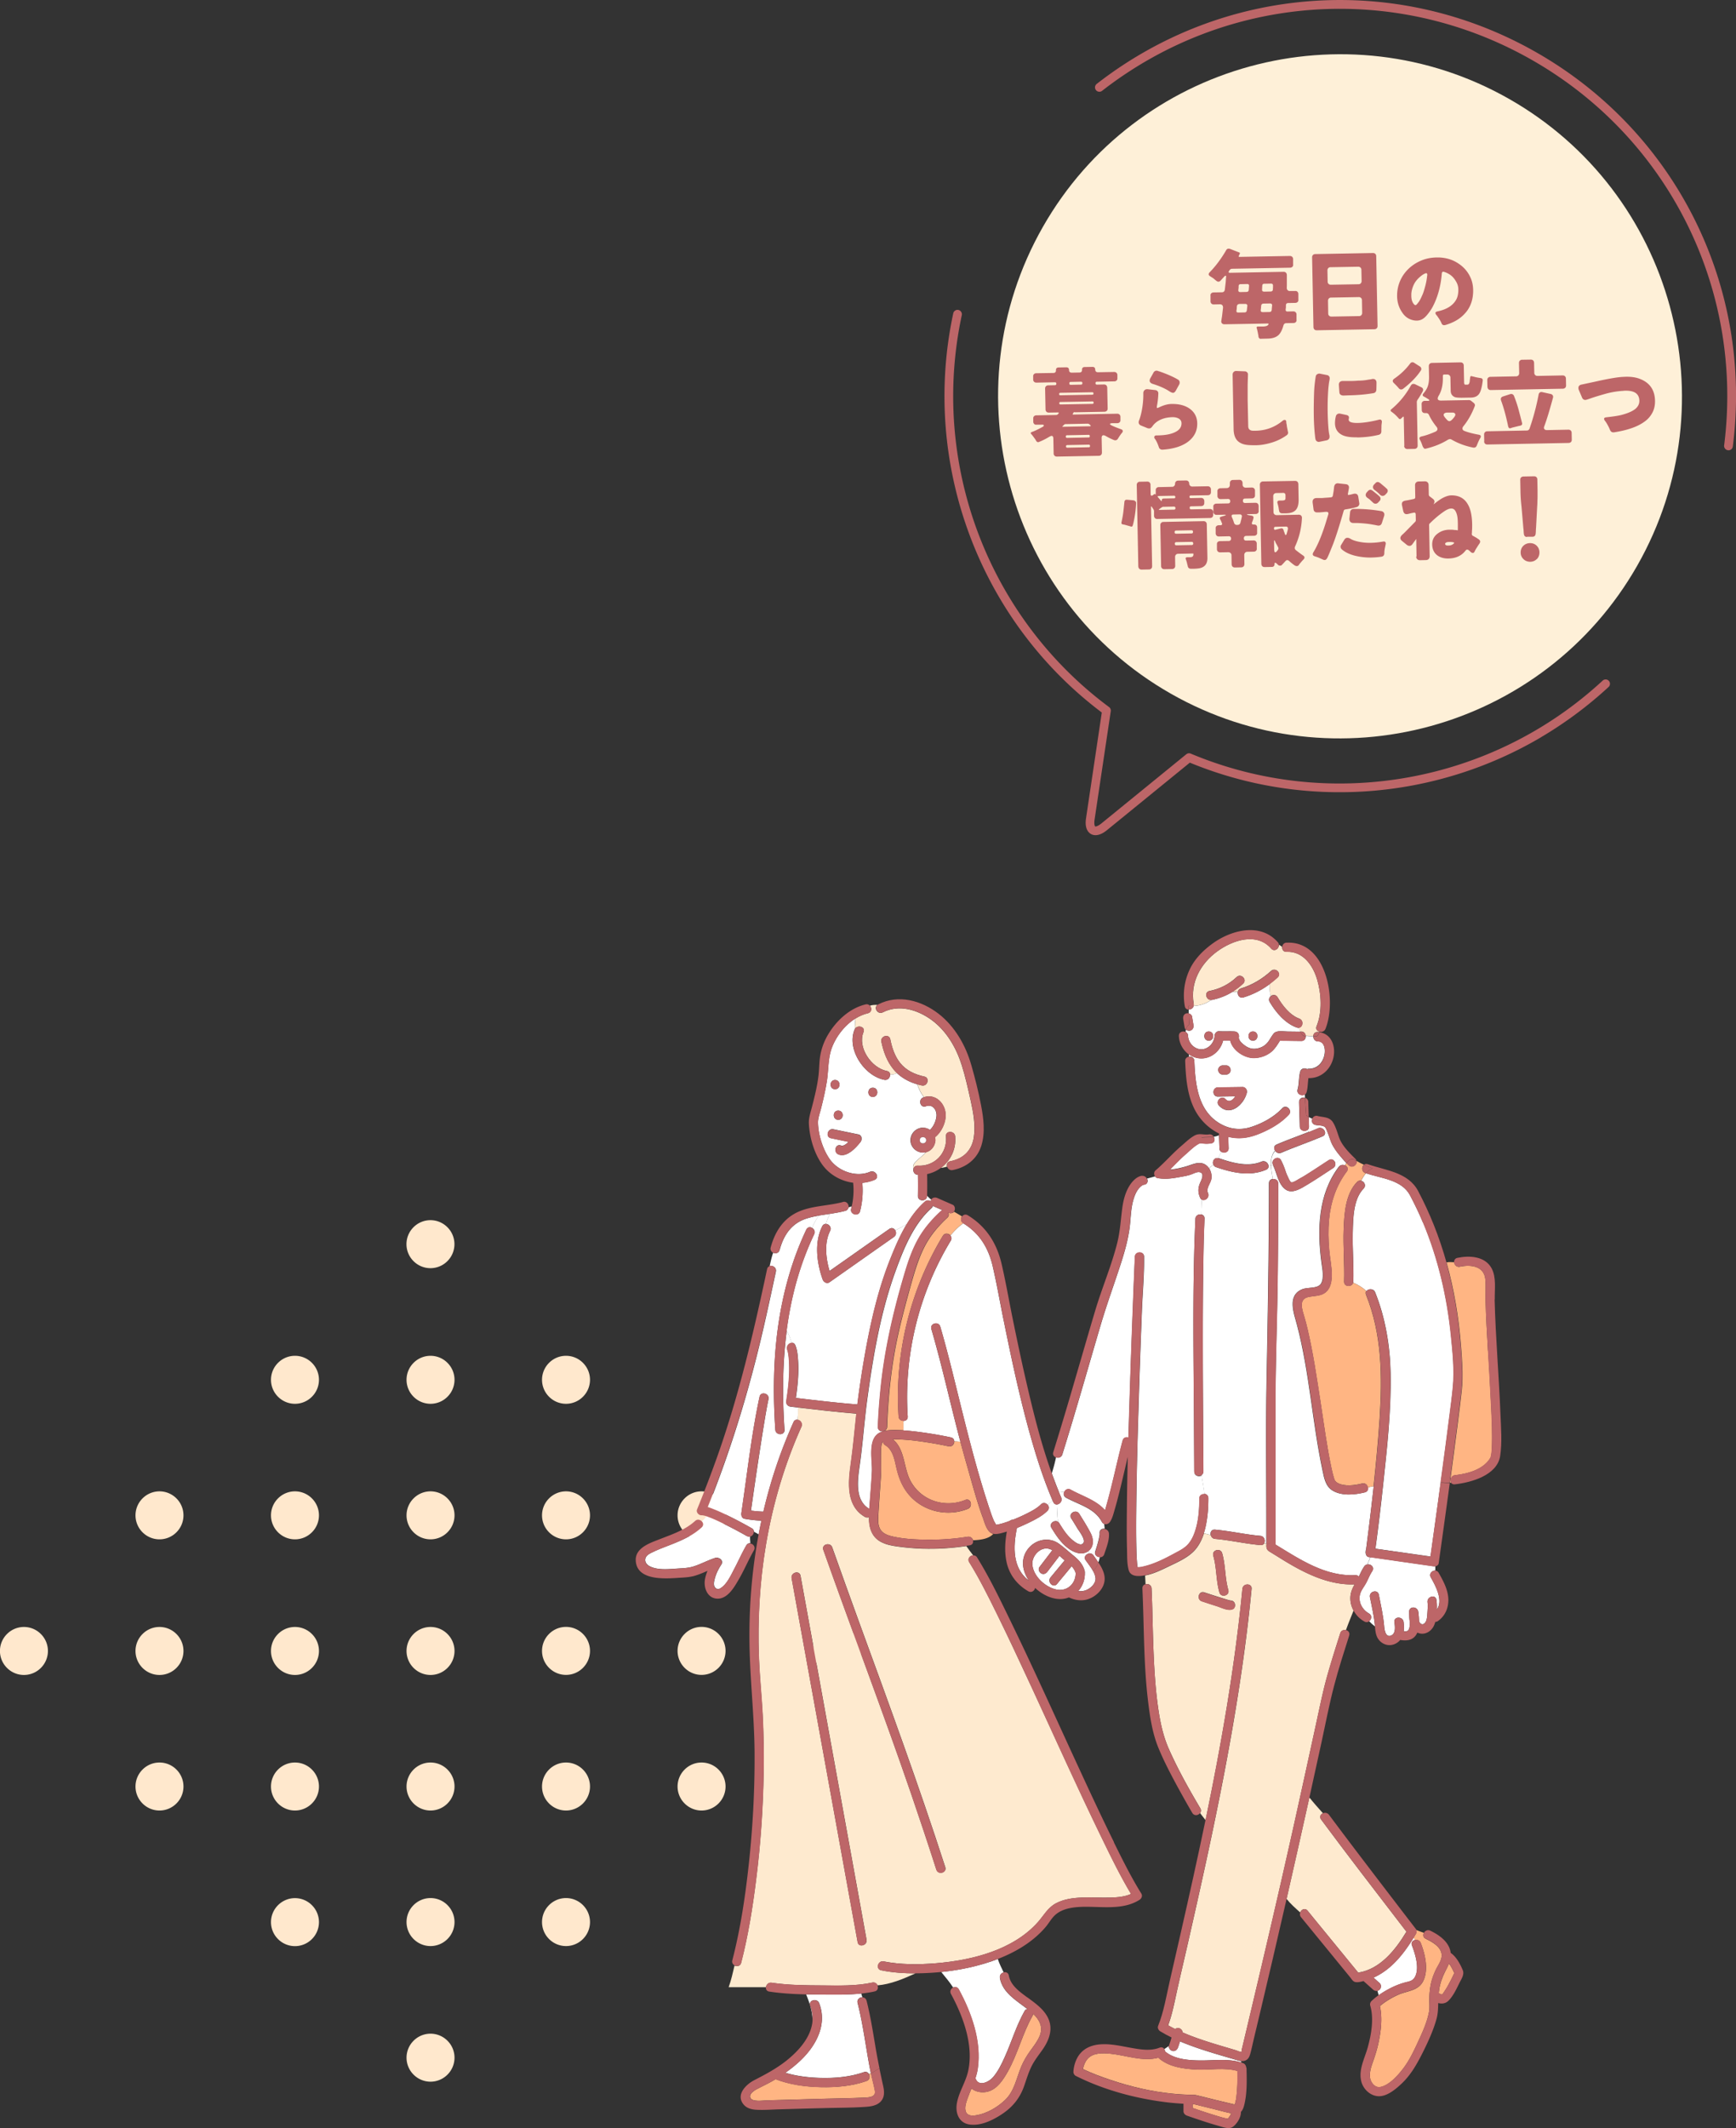
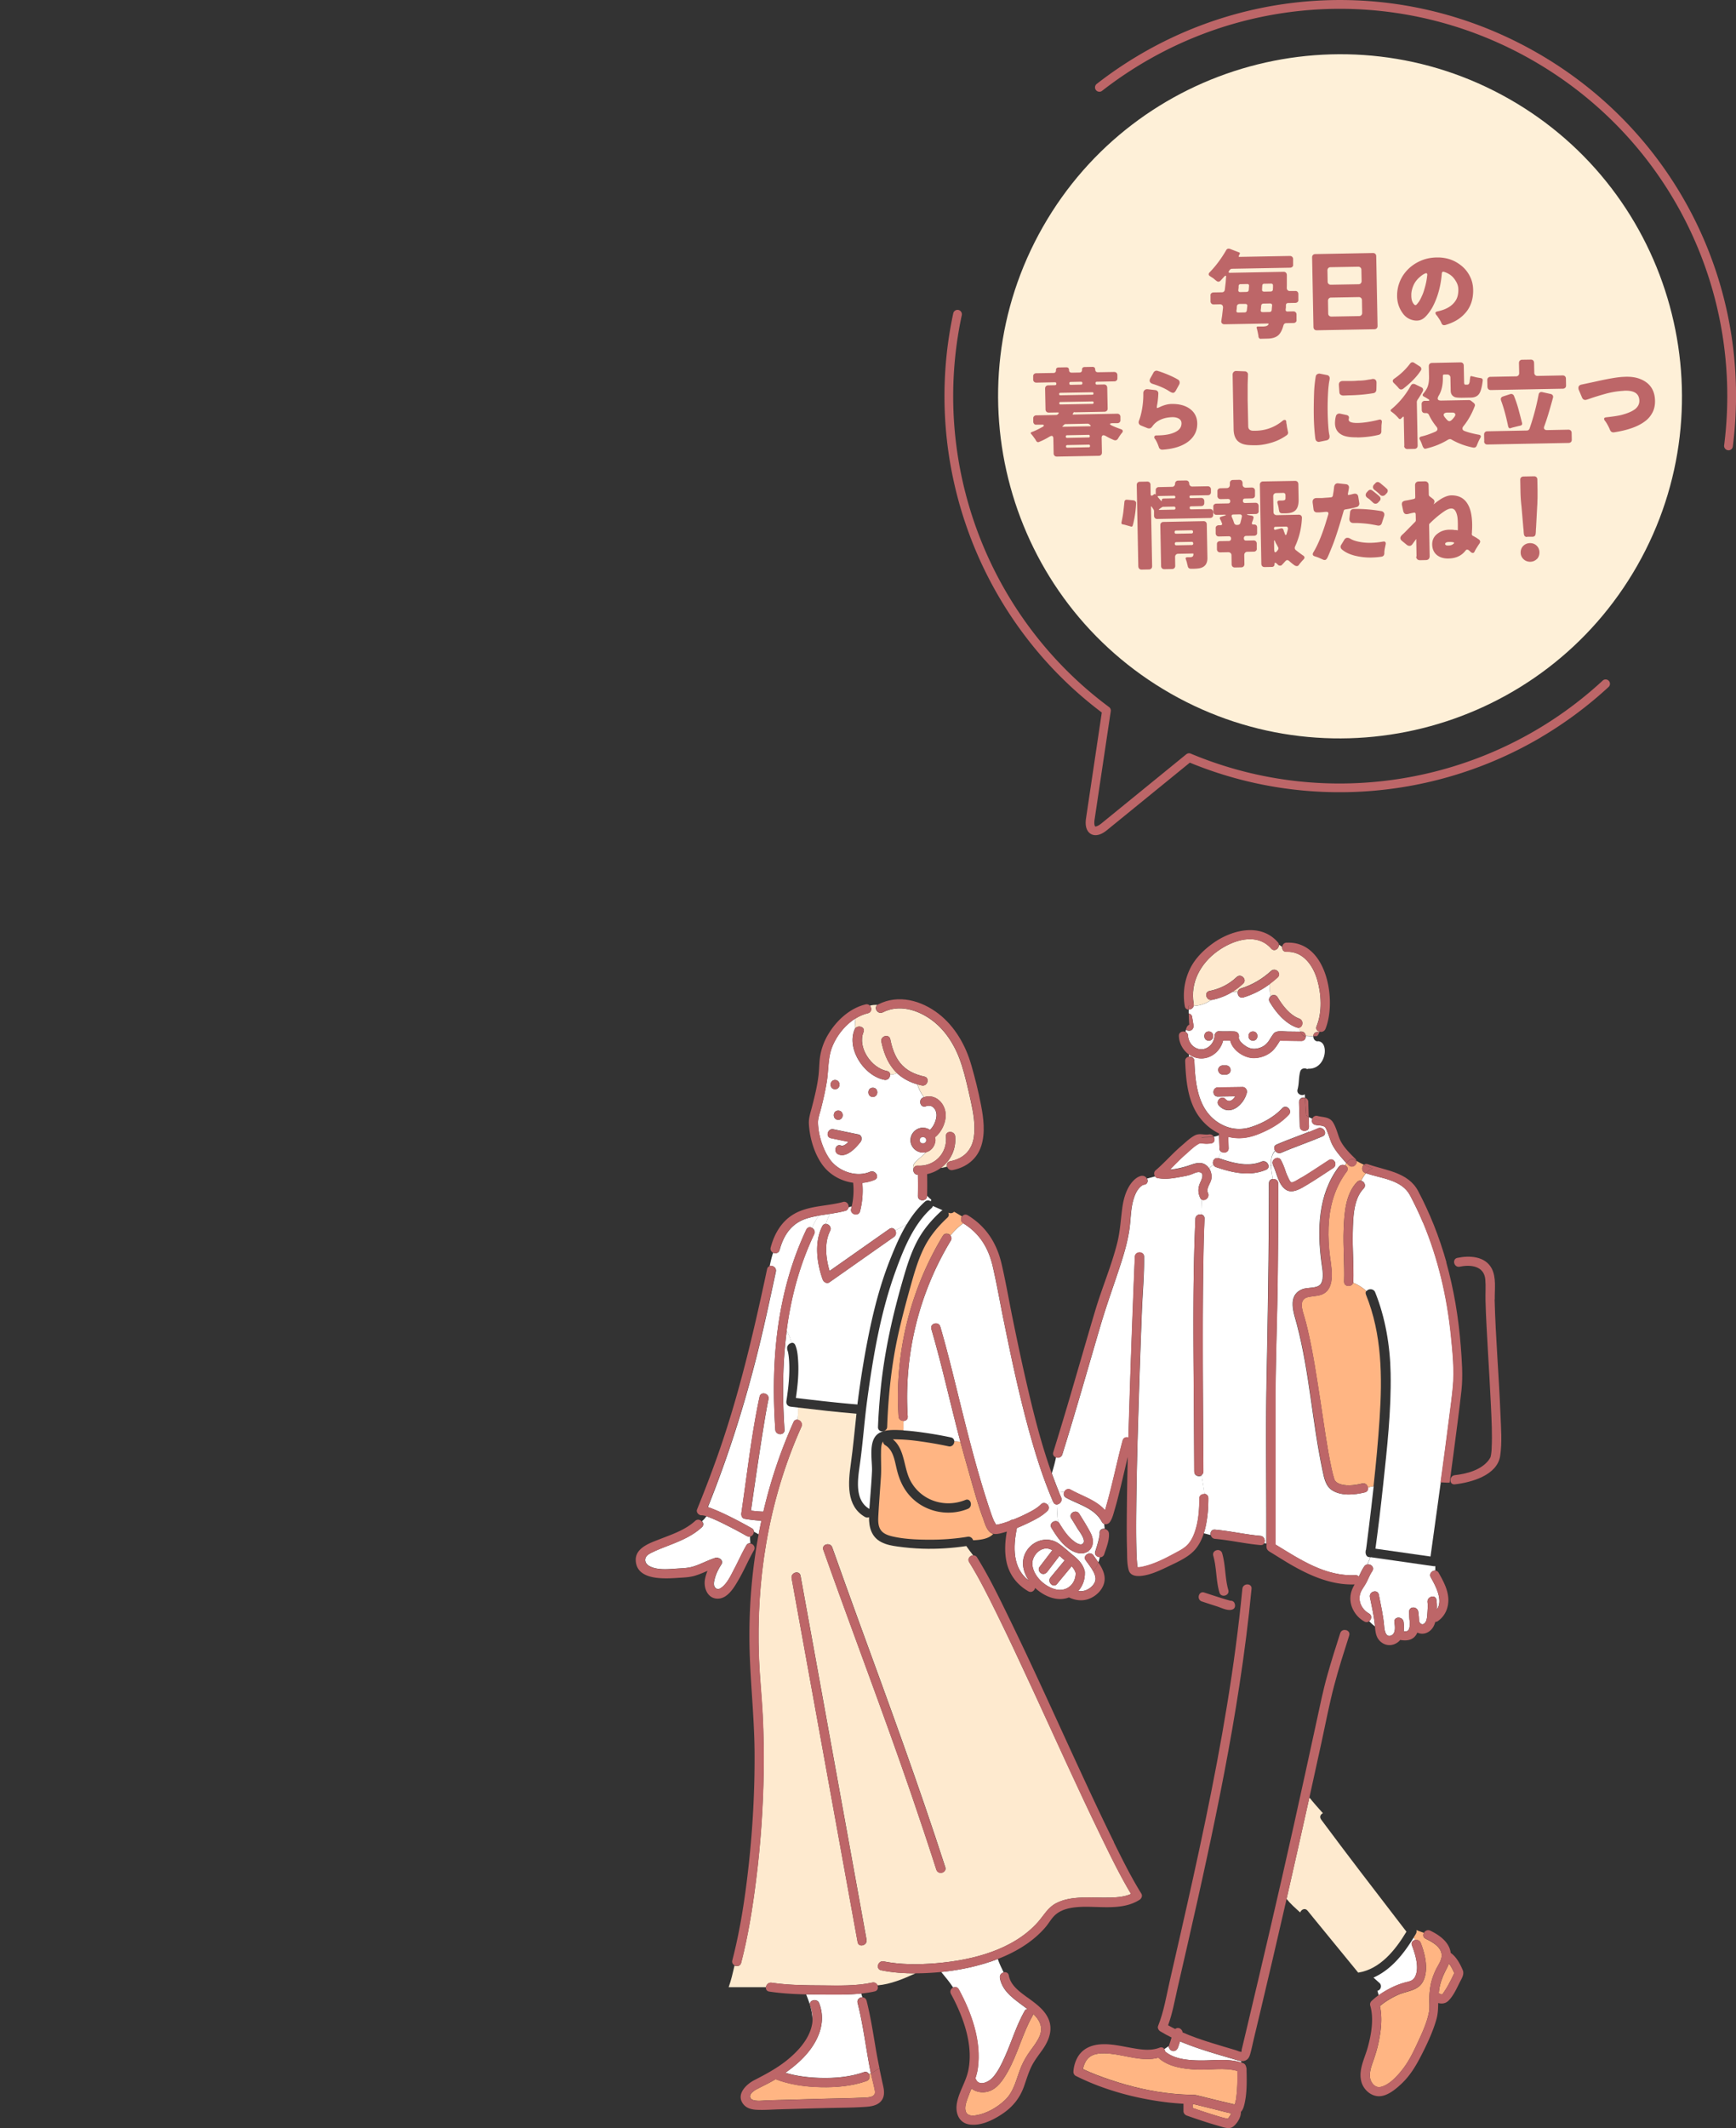
<svg xmlns="http://www.w3.org/2000/svg" id="_レイヤー_2" data-name="レイヤー 2" viewBox="0 0 245.89 301.27">
  <rect x="0" y="0" width="245.89" height="301.27" fill="#333333" stroke="none" />
  <defs>
    <style>.cls-1{fill:#ffdc64}.cls-1,.cls-2,.cls-3,.cls-4,.cls-6,.cls-7{stroke-width:0}.cls-2{fill:#feeacf}.cls-3{fill:#ffb583}.cls-4{fill:#fff}.cls-6{fill:#bd6668}.cls-7{fill:#ffe8cd}</style>
  </defs>
  <g id="pc">
-     <path d="M63.37 178.54a3.386 3.386 0 0 1-4.8 0 3.386 3.386 0 0 1 0-4.8 3.386 3.386 0 0 1 4.8 0 3.386 3.386 0 0 1 0 4.8ZM44.18 197.74a3.386 3.386 0 0 1-4.8 0 3.386 3.386 0 0 1 0-4.8 3.386 3.386 0 0 1 4.8 0 3.386 3.386 0 0 1 0 4.8ZM24.99 216.93a3.386 3.386 0 0 1-4.8 0 3.386 3.386 0 0 1 0-4.8 3.386 3.386 0 0 1 4.8 0 3.386 3.386 0 0 1 0 4.8ZM5.79 236.13a3.386 3.386 0 0 1-4.8 0 3.386 3.386 0 0 1 0-4.8 3.386 3.386 0 0 1 4.8 0 3.386 3.386 0 0 1 0 4.8ZM63.38 197.74a3.386 3.386 0 0 1-4.8 0 3.386 3.386 0 0 1 0-4.8 3.386 3.386 0 0 1 4.8 0 3.386 3.386 0 0 1 0 4.8ZM44.18 216.93a3.386 3.386 0 0 1-4.8 0 3.386 3.386 0 0 1 0-4.8 3.386 3.386 0 0 1 4.8 0 3.386 3.386 0 0 1 0 4.8ZM24.99 236.13a3.386 3.386 0 0 1-4.8 0 3.386 3.386 0 0 1 0-4.8 3.386 3.386 0 0 1 4.8 0 3.386 3.386 0 0 1 0 4.8ZM82.57 216.93a3.386 3.386 0 0 1-4.8 0 3.386 3.386 0 0 1 0-4.8 3.386 3.386 0 0 1 4.8 0 3.386 3.386 0 0 1 0 4.8ZM63.38 236.13a3.386 3.386 0 0 1-4.8 0 3.386 3.386 0 0 1 0-4.8 3.386 3.386 0 0 1 4.8 0 3.386 3.386 0 0 1 0 4.8ZM44.18 255.32a3.386 3.386 0 0 1-4.8 0 3.386 3.386 0 0 1 0-4.8 3.386 3.386 0 0 1 4.8 0 3.386 3.386 0 0 1 0 4.8ZM101.77 236.12a3.386 3.386 0 0 1-4.8 0 3.386 3.386 0 0 1 0-4.8 3.386 3.386 0 0 1 4.8 0 3.386 3.386 0 0 1 0 4.8ZM82.57 255.32a3.386 3.386 0 0 1-4.8 0 3.386 3.386 0 0 1 0-4.8 3.386 3.386 0 0 1 4.8 0 3.386 3.386 0 0 1 0 4.8ZM63.38 274.51a3.386 3.386 0 0 1-4.8 0 3.386 3.386 0 0 1 0-4.8 3.386 3.386 0 0 1 4.8 0 3.386 3.386 0 0 1 0 4.8ZM82.57 197.74a3.386 3.386 0 0 1-4.8 0 3.386 3.386 0 0 1 0-4.8 3.386 3.386 0 0 1 4.8 0 3.386 3.386 0 0 1 0 4.8ZM63.38 216.93a3.386 3.386 0 0 1-4.8 0 3.386 3.386 0 0 1 0-4.8 3.386 3.386 0 0 1 4.8 0 3.386 3.386 0 0 1 0 4.8ZM44.18 236.13a3.386 3.386 0 0 1-4.8 0 3.386 3.386 0 0 1 0-4.8 3.386 3.386 0 0 1 4.8 0 3.386 3.386 0 0 1 0 4.8ZM24.99 255.32a3.386 3.386 0 0 1-4.8 0 3.386 3.386 0 0 1 0-4.8 3.386 3.386 0 0 1 4.8 0 3.386 3.386 0 0 1 0 4.8ZM101.77 216.93a3.386 3.386 0 0 1-4.8 0 3.386 3.386 0 0 1 0-4.8 3.386 3.386 0 0 1 4.8 0 3.386 3.386 0 0 1 0 4.8ZM82.57 236.12a3.386 3.386 0 0 1-4.8 0 3.386 3.386 0 0 1 0-4.8 3.386 3.386 0 0 1 4.8 0 3.386 3.386 0 0 1 0 4.8ZM63.38 255.32a3.386 3.386 0 0 1-4.8 0 3.386 3.386 0 0 1 0-4.8 3.386 3.386 0 0 1 4.8 0 3.386 3.386 0 0 1 0 4.8ZM44.18 274.52a3.386 3.386 0 0 1-4.8 0 3.386 3.386 0 0 1 0-4.8 3.386 3.386 0 0 1 4.8 0 3.386 3.386 0 0 1 0 4.8ZM120.96 236.12a3.386 3.386 0 0 1-4.8 0 3.386 3.386 0 0 1 0-4.8 3.386 3.386 0 0 1 4.8 0 3.386 3.386 0 0 1 0 4.8ZM101.77 255.32a3.386 3.386 0 0 1-4.8 0 3.386 3.386 0 0 1 0-4.8 3.386 3.386 0 0 1 4.8 0 3.386 3.386 0 0 1 0 4.8ZM82.57 274.51a3.386 3.386 0 0 1-4.8 0 3.386 3.386 0 0 1 0-4.8 3.386 3.386 0 0 1 4.8 0 3.386 3.386 0 0 1 0 4.8ZM63.38 293.71a3.386 3.386 0 0 1-4.8 0 3.386 3.386 0 0 1 0-4.8 3.386 3.386 0 0 1 4.8 0 3.386 3.386 0 0 1 0 4.8Z" class="cls-7" />
    <path d="M173.83 226.82s.02-.02.03-.02c0 0-.02 0-.02.01v.01ZM140.96 215.88s-.03 0 0 0Z" class="cls-1" />
    <path d="M146.34 285.1c0 .09-.03.18-.09.28-1.43 2.52-2.09 5.39-3.51 7.91-.64 1.13-1.47 2.44-2.79 2.81-.77.22-1.72.09-2.35-.43-.19.46-.38.92-.55 1.4-.2.56-.48 1.33-.23 1.92.24.59.94.56 1.48.47 1.48-.25 2.98-1.13 4.06-2.16 1.34-1.28 1.6-3.08 2.29-4.72.34-.82.79-1.55 1.3-2.27.48-.66 1.01-1.33 1.32-2.09.5-1.24-.02-2.27-.93-3.12Z" class="cls-3" />
    <path d="M141.11 215.96s0-.03-.01-.04c0 .02.01.04.01.04ZM174.84 298.09s-.02.02 0 0ZM161.01 221.83c-.05-.05-.06 0 0 0ZM161.16 222.06s0-.05-.01-.07c0 .02.02.05.01.07Z" class="cls-1" />
    <path d="M126.63 175.11c-.38.27-.76.53-1.14.8-2.67 1.87-5.33 3.75-8 5.62-.37.26-.83-.03-.96-.39-.84-2.32-1.22-5.27-.06-7.54.12-.24.32-.34.52-.33.14-.5.33-.98.6-1.43-.54.08-1.08.16-1.62.25-.37.55-.7 1.12-.94 1.74.28.17.47.52.29.89a41.76 41.76 0 0 0-2.01 5.07c-.9 2.79-1.51 5.65-1.89 8.55.29.56.51 1.15.71 1.76.21-.02.41.08.52.34.26.61.33 1.29.38 1.94.15 1.84-.03 3.7-.3 5.53 2.85.34 5.7.68 8.57.91.05 0 .1.01.14.03l.15-1.17c.45-3.33 1-6.66 1.71-9.95.7-3.23 1.58-6.43 2.81-9.5.66-1.66 1.39-3.37 2.33-4.93-.54.31-1.08.62-1.64.88.17.28.16.69-.18.93Z" class="cls-4" />
    <path d="M139.16 214.74c-.9-2.51-1.57-5.11-2.31-7.67-.28-.98-.55-1.97-.82-2.96-.29-.05-.57-.06-.86-.08.02.39-.31.84-.81.73-1.34-.29-2.7-.52-4.06-.71-.92-.13-1.86-.23-2.79-.26-.34-.01-.69-.03-1.04-.02 1.78 1.46 1.48 4.18 2.6 6.07 1.57 2.68 4.83 3.66 7.67 2.51.78-.32 1.11.95.35 1.26-2.89 1.17-6.33.39-8.36-2.01-.92-1.09-1.42-2.34-1.74-3.71-.28-1.17-.48-2.62-1.6-3.29a.598.598 0 0 1-.31-.53c-.03.04-.06.09-.1.17-.2.41-.18.97-.19 1.42-.02 1.14.06 2.25-.01 3.39-.12 1.78-.26 3.55-.36 5.33-.04.75-.11 1.64.37 2.28.4.52 1.07.73 1.68.87 1.64.37 3.4.44 5.07.45 1.85.01 3.69-.12 5.52-.42.4-.06.68.2.78.5 1.06-.05 2.19-.19 2.85-.9a1.07 1.07 0 0 1-.31-.13c-.68-.42-.95-1.58-1.2-2.28ZM136.25 172.21c-.36-.23-.74-.45-1.11-.66-.21.23-.53.26-.82.13.11.22.11.49-.13.71-1.29 1.2-2.41 2.52-3.22 4.09-.86 1.67-1.4 3.5-1.91 5.31-.77 2.75-1.52 5.53-2.09 8.33-.78 3.89-1.17 7.91-1.31 11.87-.01.37-.27.57-.55.62v.01c.73-.2 1.54-.19 2.28-.16.2 0 .39.02.59.03v-1.34c-.33 0-.68-.21-.7-.63-.58-8.91 1.64-17.92 6.27-25.56.27-.45.82-.36 1.08-.05.54-.65 1.11-1.26 1.83-1.74-.01 0-.02-.01-.03-.02-.39-.24-.37-.68-.16-.96Z" class="cls-3" />
    <path d="M142.16 186.95c-.52-2.57-.97-5.16-1.56-7.71-.61-2.59-1.86-4.64-4.15-6.05-.71.48-1.29 1.09-1.83 1.74.15.18.21.44.05.71a42.857 42.857 0 0 0-6.1 24.9c.03.41-.28.62-.6.63v1.34c.89.05 1.79.16 2.67.28 1.36.19 2.72.42 4.06.71.31.07.45.29.47.53.29.02.57.04.86.08-1.41-5.31-2.57-10.68-4.11-15.95-.24-.81 1.02-1.15 1.26-.35.96 3.27 1.76 6.58 2.58 9.89 1.33 5.4 2.69 10.83 4.46 16.11.17.5.34 1 .55 1.48.04.1.24.42.32.58.1-.01.21-.03.34-.06.39-.08.77-.2 1.15-.33.15-.05.3-.11.45-.16.12-.12.27-.17.43-.16.63-.25 1.25-.52 1.85-.82.74-.37 1.54-.77 2.13-1.36.31-.32.72-.2.95.06.24-.19.48-.38.71-.58-1.15-2.69-2.08-5.48-2.89-8.29-1.64-5.66-2.87-11.43-4.04-17.2Z" class="cls-4" />
    <path d="M154.83 222.42s-.09.08-.14.12c.05-.04.09-.08.14-.12-.3-.55-.74-1.08-1.06-1.54-.34-.49.13-.96.59-.95-.08-.1-.17-.2-.25-.31-.94.64-2.12.13-2.91-.5-.96-.75-1.64-1.78-2.27-2.81-.39-.64.45-1.22.95-.85-.17-.81-.14-1.65-.19-2.47-.2 0-.39-.09-.5-.34l-.09-.21c-.23.2-.47.4-.71.58.2.23.25.58-.02.86-.74.74-1.74 1.24-2.67 1.7-.54.26-1.09.51-1.66.74-.57 2.7-.63 5.71 1.7 7.46-.94-1.37-1.23-3.06-.16-4.47 1.05-1.38 3-1.79 4.42-.76.75.54 1.44 1.19 2.16 1.77.68.56 1.27 1.22 1.48 2.1 0 .03.01.06.02.09v.08c.04 1.01-.31 1.95-.94 2.65.41.06.82.02 1.23-.17.63-.3 1.31-.95 1.21-1.72-.04-.32-.17-.64-.33-.94Z" class="cls-4" />
    <path d="M156.09 215.5c-1.03-1.99-3.28-2.46-5.1-3.47-.33-.18-.38-.51-.27-.78a3.26 3.26 0 0 0-.76-.07c.11.27.23.54.34.81.22.51-.21.98-.62 1 .06.82.03 1.66.19 2.47.06.05.12.11.17.19.44.72.89 1.43 1.49 2.03.31.31 1.43 1.35 1.89.8.42-.49-.6-1.73-.84-2.14-.28-.47-.56-.93-.85-1.38-.45-.71.68-1.36 1.13-.66.55.87 1.1 1.75 1.58 2.66.46.86.57 2-.32 2.63 0 0-.01 0-.02.01.08.1.16.21.25.31.2 0 .39.09.53.29.22.32.46.65.69.99.09-.24.16-.5.21-.76-.4 0-.81-.31-.65-.8.23-.7.45-1.4.58-2.13.02-.14.06-.25.04-.46-.04-.47.36-.67.72-.62-.02-.22-.05-.45-.07-.68a.532.532 0 0 1-.32-.29Z" class="cls-4" />
    <path d="M136.19 150.72c-.76-2.42-2.15-4.79-4.23-6.31-1.98-1.45-4.61-2.27-6.92-1.09-.71.36-1.34-.63-.76-1.06-.36 0-.73 0-1.06.12.29.33.26.93-.28 1.06-.62.15-1.22.41-1.77.75-.03.5-.1.99-.07 1.47.38-.63 1.51-.29 1.21.45-.89 2.17 1.11 5.08 3.3 5.51.31.06.46.28.47.52.34 0 .67-.05.97-.22-.18-.17-.34-.34-.5-.54-.92-1.12-1.42-2.49-1.71-3.9-.17-.82 1.09-1.17 1.26-.35.24 1.18.62 2.37 1.38 3.33.86 1.09 2.11 1.66 3.44 1.95.82.17.47 1.43-.35 1.26-.22-.05-.43-.1-.64-.16.22.65.53 1.29.95 1.82 1.63-.53 3.01.88 3.06 2.47.04 1.11-.57 2.47-1.52 3.21.02.06.03.11.04.17.02.07.03.15.03.24s0 .17-.03.24c-.12.7-.61 1.28-1.28 1.46-.49.55-1.12.92-1.65 1.57-.2.25-.23.53-.14.78.06-.25.26-.46.61-.44 2.39.13 4.21-1.78 3.99-4.15-.08-.84 1.23-.83 1.3 0 .17 1.82-.67 3.47-2.02 4.47.29-.03.58-.11.87-.18-.09-.32.02-.68.44-.76 1.89-.37 3.08-1.53 3.36-3.45.24-1.68-.08-3.44-.44-5.08-.38-1.71-.77-3.48-1.3-5.15Z" class="cls-2" />
    <path d="M141.63 280.03c-.08-.42.21-.71.53-.79-.3-.62-.61-1.24-.83-1.9-.56.22-1.14.42-1.71.59-2.05.63-4.17 1.03-6.3 1.25.6.73 1.19 1.43 1.69 2.2.27-.12.61-.08.79.26 1.81 3.34 3.23 7.35 2.69 11.2-.07.49-.19.95-.34 1.4.02.03.04.07.06.11.47 1.09 1.85.39 2.4-.23.74-.83 1.25-1.9 1.7-2.9.97-2.15 1.64-4.44 2.8-6.5.1-.18.24-.27.4-.3-1.58-1.22-3.51-2.31-3.89-4.39Z" class="cls-4" />
    <path d="M123.35 293.54v-.04c-.09.04-.19.08-.28.11.19.33.13.85-.35 1.01-2.05.71-4.28.91-6.44.86-2.16-.05-4.38-.34-6.4-1.12 0 0-.02 0-.02-.01-.04.02-.07.05-.11.07-.69.41-1.4.76-2.12 1.12-.44.22-1.56.73-1.36 1.41.21.68 1.85.41 2.33.4.86-.02 1.72-.05 2.58-.07 1.89-.05 3.78-.11 5.67-.16 1.86-.05 3.73-.07 5.6-.16.39-.02.86-.03 1.2-.24.37-.23.31-.58.23-.96-.15-.74-.36-1.47-.51-2.22Z" class="cls-3" />
    <path d="M122.17 282.77c-.08-.18-.14-.36-.17-.55-1.84.2-3.74.16-5.56.15-.75 0-1.5-.01-2.26-.03.51 1.26.91 2.46.91 3.8.06-.71-.03-1.44-.32-2.2-.3-.78.96-1.12 1.26-.35 1.17 3.04-.43 5.99-2.62 8.09-.67.64-1.4 1.23-2.17 1.76 1.63.49 3.34.69 5.04.73 2.05.05 4.15-.14 6.09-.82.32-.11.56.03.69.25.1-.03.19-.06.28-.11-.67-3.3-1.04-6.66-1.87-9.93-.13-.5.3-.82.69-.81ZM173.58 291.18c-1.09-.32-2.18-.64-3.26-1-1.08-.35-2.15-.74-3.19-1.18-.09.3-.18.6-.29.89-.13.33-.43.56-.8.46-.27-.08-.52-.38-.49-.68-.22.14-.43.29-.64.43.06.09.09.2.11.32 1.34 1.16 3.51 1.28 5.2 1.28 1.81 0 3.83-.28 5.58.29v-.19c-.27-.03-.53-.12-.79-.2-.47-.14-.95-.28-1.43-.42ZM200.47 274.64a.926.926 0 0 0-.25-.31c-1.35 2.2-3.05 4.37-5.4 5.51-.09.04-.18.09-.28.13l.87.78c.26.24.24.68 0 .92-.09.09-.19.14-.31.17l.18.64c.45-.32.91-.61 1.39-.86.75-.41 1.55-.74 2.38-.96.53-.14 1.01-.19 1.32-.69.75-1.24.1-3.3-.38-4.55-.16-.42.13-.72.48-.77ZM172.72 162.56l-.06-1.84c-.24.11-.5.17-.75.21.21.35.15.85-.36.92-.42.07-.78.08-1.2.02-.27-.04-.37-.07-.62.08-.64.36-1.22.95-1.77 1.43-.8.69-1.52 1.46-2.27 2.2.81-.06 1.64-.26 2.36-.47.82-.24 1.74-.74 2.58-.29.25.14.46.34.62.58.18-.19.4-.34.61-.5-.2-.44.12-1.08.69-.93.13-.3.29-.6.46-.88a.618.618 0 0 1-.3-.53Z" class="cls-4" />
    <path d="M179.68 165.09c.01.2-.08.4-.34.51-2.31.99-4.8.42-7.08-.36a.666.666 0 0 1-.39-.34c-.21.16-.43.31-.61.5.29.45.41 1.02.31 1.53-.13.64-.77 1.3-.47 1.96.28.63-.43 1.18-.88.93-.04.7-.07 1.4-.09 2.1.27.05.5.26.48.61-.1 2.22-.15 4.45-.18 6.68-.14 9.7-.03 19.4.02 29.09 0 .25-.11.42-.27.52.15.89.3 1.78.41 2.67.29.04.56.24.56.62 0 .79-.03 1.59-.12 2.38-.1.86-.25 1.74-.52 2.58.33.08.65.17.97.25-.09-.38.11-.81.6-.77 2.16.19 4.27.69 6.43.88.57.05.75.67.54 1.04.1.01.21.04.31.05v-3.27c0-6.52-.09-13.05.03-19.58.18-9.38.34-18.76.34-28.15 0-.37.26-.58.54-.62-.1-.65-.22-1.31-.26-1.92l-.36.09Z" class="cls-4" />
    <path d="M186.55 138.65c-.58-2-2.02-4.01-4.32-3.9-.45.02-.66-.34-.62-.69-.14-.12-.3-.22-.46-.32.05.55-.64 1.06-1.09.55-2.07-2.36-5.49-1.18-7.65.4-2.36 1.72-3.86 4.44-3.33 7.41.02.11.01.21-.01.31.86-.04 1.75-.3 2.46-.85-.72.01-.99-1.12-.21-1.27 1.46-.29 2.76-.94 3.84-1.97.61-.58 1.53.34.92.92-.47.45-.99.84-1.53 1.17.25 0 .51.01.77.01.04-.21.18-.41.44-.49 1.61-.49 3.04-1.35 4.28-2.48.62-.56 1.54.36.92.92-.37.33-.75.65-1.14.94-.03.59.02 1.17.16 1.71.28-.22.73-.25.97.15.69 1.17 1.75 2.55 3.07 3.03.68.25.51 1.22-.06 1.29.05.19.11.37.19.54h.16c.39 0 .6.29.63.6.35.02.71.03 1.07.04.02-.31.23-.59.63-.57.08 0 .15.01.23.02 0-.03.02-.06.03-.08-.33-.08-.59-.36-.42-.76.83-2.04.68-4.57.07-6.65Z" class="cls-2" />
    <path d="M186.65 147.43c-.44-.02-.65-.4-.63-.74-.35 0-.71-.01-1.07-.04.03.35-.18.71-.63.71-1.01-.01-2.01-.02-3.02-.04-.34.55-.69 1.12-1.16 1.53-.7.61-1.69.95-2.62.93-1.34-.03-2.96-1.11-3.27-2.49h-1c-.34 1.4-1.58 2.54-3.08 2.54-.66 0-1.27-.22-1.77-.58 0 .11 0 .22-.01.33.36-.05.76.16.78.62.13 3.14.46 6.77 3.32 8.67 1.46.97 3.08 1.21 4.74.67 1.59-.51 3.24-1.42 4.39-2.65.58-.61 1.5.31.92.92-1.17 1.25-2.78 2.14-4.36 2.76-1.38.54-2.77.73-4.21.36.02.53.03 1.07.05 1.6.02.59-.62.76-1.01.53-.17.28-.33.58-.46.88.02 0 .03 0 .05.01 1.88.65 4.14 1.32 6.08.5.51-.22.97.21 1 .62l.36-.09c-.05-.82.06-1.55.57-2.09-.2-.29-.2-.69.21-.86 1.5-.65 3.05-1.19 4.57-1.8-.06-.11-.11-.21-.17-.32-.35.34-1.11.18-1.12-.46-.02-1.15-.08-2.29-.1-3.44 0-.51.46-.71.84-.6 0-.16-.02-.33-.02-.49-.43.31-1.21-.04-1.03-.69.23-.82.14-1.7.37-2.52.14-.48.65-.55.98-.36.08-.03.17-.05.27-.05 1.16 0 1.95-.86 2.18-1.95.16-.77.03-1.9-.95-1.95Zm-13.45 3.4h.46c.37 0 .64.3.65.65.02.35-.31.65-.65.65h-.46c-.37 0-.64-.3-.65-.65-.02-.35.31-.65.65-.65Zm3.4 3.88c-.4 1.68-2.4 3.46-3.94 1.82-.57-.61.35-1.53.92-.92.52.55 1.04.14 1.39-.4-.82.01-1.64.02-2.46.04-.84.01-.84-1.29 0-1.3 1.15-.02 2.3-.03 3.46-.05.44 0 .73.42.63.82ZM169.16 208.32c-.01-2.47-.03-4.93-.04-7.4-.06-9.45-.23-18.93.2-28.37.02-.48.46-.68.82-.61.02-.7.05-1.41.09-2.1a.523.523 0 0 1-.24-.28c-.33-.74-.32-1.37 0-2.11.18-.41.68-1.36-.1-1.51-.37-.07-.93.25-1.27.36-.49.16-.99.24-1.5.33-1.07.2-2.07.35-3.16.15a.549.549 0 0 1-.35-.24c-.36.11-.76.21-1.14.31.17.34.08.79-.39.86-.2.03-.31.1-.47.24-.57.48-.87 1.21-1.07 1.9-.39 1.33-.36 2.71-.55 4.08-.22 1.57-.64 3.11-1.12 4.62-.97 3.04-2.08 6.02-2.98 9.08-1.8 6.1-3.52 12.22-5.42 18.28-.14.43-.56.53-.89.4-.16.76-.36 1.51-.6 2.27.32.88.65 1.75 1 2.61.25-.01.51.01.76.07.14-.33.52-.57.92-.35 1.7.94 3.61 1.48 4.87 2.91.07-.23.13-.46.19-.67.29-1.02.55-2.05.8-3.07.5-2.04.95-4.1 1.5-6.12.11-.42.5-.53.82-.43.04-1.57.09-3.13.14-4.7.15-4.81.32-9.62.51-14.43.08-2.15.17-4.3.26-6.45.04-.84 1.34-.84 1.3 0v.11c.03 2.43-.2 4.9-.3 7.33-.18 4.7-.35 9.4-.49 14.11-.15 4.81-.28 9.63-.32 14.45-.02 1.75-.02 3.5.02 5.26.01.6.03 1.2.08 1.8.01.21.03.42.06.63V221.76c0 .04.01.07.02.11.05 0 .1.02.14.02.25 0 .51-.05.75-.11 1.49-.35 2.92-1.07 4.26-1.79.59-.32 1.26-.63 1.76-1.09.57-.51.94-1.22 1.19-1.93.54-1.53.66-3.19.66-4.8 0-.46.39-.67.74-.62-.11-.89-.27-1.78-.41-2.67-.38.25-1.03.07-1.04-.52Z" class="cls-4" />
-     <path d="M210.76 191.24c-.14-2.37-.28-4.74-.34-7.11-.03-1 .06-2.03-.03-3.01-.18-1.9-2.07-2.12-3.61-1.79-.47.1-.78-.27-.81-.63-.35-.02-.71-.05-1.08.02 1.08 3.85 1.74 7.83 2.05 11.82.16 2.07.33 4.19.11 6.27-.16 1.49-.35 2.98-.54 4.47-.37 2.88-.75 5.76-1.14 8.64.06 0 .12-.01.18-.02-.21-.36-.02-.99.54-1.05 1.68-.18 3.78-.73 4.83-2.17.09-.12.17-.26.24-.4v-.03c.03-.1.05-.21.07-.32.02-.12.02-.1.04-.31.02-.19.03-.38.04-.57.1-1.99-.01-3.99-.1-5.97-.12-2.61-.28-5.22-.43-7.83Z" class="cls-3" />
    <path d="M201.57 173.12c-.55-1.33-1.18-2.63-1.85-3.9-1.18-2.22-4.1-2.39-6.25-3.12-.26.31-.48.68-.67 1.06.43.1.76.68.35 1.1-1.48 1.51-1.49 4.25-1.54 6.22-.06 2.32.15 4.63.08 6.95 0 .06-.01.11-.02.16.7.3 1.33.69 1.88 1.2.25-.37 1-.41 1.23.16 1.45 3.59 2.12 7.61 2.19 11.47.1 5.27-.5 10.58-1.06 15.81-.32 3.01-.68 6.02-1.09 9.02l7.8 1.11c.36-2.57.71-5.14 1.07-7.72.13-.92.25-1.85.38-2.77-.08 0-.16.01-.23.02.08-.01.16-.02.23-.02.44-3.2.86-6.39 1.27-9.59.16-1.29.33-2.58.46-3.87.23-2.44-.04-5-.28-7.42-.55-5.43-1.82-10.83-3.92-15.87Z" class="cls-4" />
    <path d="M193.48 219.42s.02-.15.03-.21l.06-.44c.11-.85.22-1.7.32-2.55.24-1.93.47-3.87.68-5.81-.28.03-.55.1-.81.18.04.29-.09.6-.46.69-1.4.35-3.24.53-4.53-.24-1.03-.61-1.22-1.79-1.45-2.87-1.45-6.79-1.84-13.81-3.6-20.54-.44-1.69-1.48-4.22.74-5.12.75-.3 2.2-.04 2.65-.8.46-.78.18-2.07.07-2.9-.63-4.66-.51-9.72 2.44-13.62.23-.3.59-.33.86-.21.07-.12.15-.23.22-.33-.21-.21-.41-.43-.61-.66-.33.23-.66.45-.97.68.05.24-.02.51-.29.69-1.21.78-2.4 1.6-3.64 2.34-.83.49-2.09 1.35-3.04.74-1.11-.72-1.29-2.4-1.85-3.51-.09.03-.19.05-.28.08.04.61.16 1.27.26 1.92.36-.05.76.16.76.62 0 5.69-.01 11.38-.13 17.07-.09 4.56-.25 9.11-.25 13.67v20.38c3.47 2.11 7.06 4.54 11.3 4.33.23-.01.39.08.5.21.24-.49.45-.99.76-1.44.11-.17.26-.26.42-.28.17-.34.33-.67.44-1.02-.06 0-.13-.02-.19-.03-.38-.05-.5-.49-.46-.8 0-.07.02-.14.03-.21Z" class="cls-4" />
    <path d="M193.54 182.79c-.54-.51-1.18-.9-1.88-1.2-.18.67-1.3.62-1.28-.16.08-2.49-.16-4.98-.06-7.47.09-2.21.27-4.95 1.9-6.63.18-.18.38-.22.57-.18.19-.38.41-.74.67-1.06-.02 0-.05-.02-.07-.02-.56-.19-.55-.88-.21-1.17-.36-.17-.71-.35-1.04-.55.13.54-.6 1.11-1.1.61-.11-.1-.21-.21-.32-.32-.08.11-.15.22-.22.33.33.14.54.5.26.87-1.51 1.99-2.29 4.36-2.52 6.84-.13 1.43-.1 2.87.03 4.3.1 1.13.34 2.26.36 3.4.01.87-.11 1.88-.79 2.5-.73.66-1.69.54-2.58.75-1.33.31-.84 1.74-.55 2.68.18.6.34 1.2.48 1.81.8 3.4 1.3 6.87 1.84 10.32.49 3.16.9 6.35 1.57 9.48.1.45.2.89.34 1.33.03.08.06.17.09.25v.02s0 .01.01.02c.12.18.24.3.43.41.98.54 2.43.33 3.47.07.45-.11.75.22.8.57.26-.08.53-.15.81-.18.35-3.19.65-6.38.86-9.58.39-5.93.34-11.94-1.93-17.54-.08-.2-.06-.38.03-.51Z" class="cls-3" />
    <path d="M187.98 160.15c-.13-.29-.2-.58-.49-.7-.36-.15-.82-.11-1.21-.2-.45-.12-.54-.55-.4-.88-.18-.06-.35-.13-.51-.22.02.44.03.89.04 1.34 0 .2-.07.35-.18.46.05.11.11.21.17.32.43-.17.86-.35 1.29-.53.76-.33 1.43.79.66 1.13-1.93.83-3.93 1.49-5.86 2.33-.36.15-.69-.01-.87-.26-.51.54-.62 1.27-.57 2.09.09-.02.19-.05.28-.08 0 0 0-.02-.01-.03-.39-.74.74-1.4 1.13-.66.27.52.47 1.03.65 1.58.07.24.17.46.28.69.08.17.31.78.53.86.24.08 1.01-.44 1.25-.57.18-.1.36-.2.53-.3 1.19-.73 2.35-1.51 3.52-2.27.44-.28.86.04.94.44.32-.23.64-.45.97-.68-.5-.56-.96-1.15-1.32-1.78-.37-.65-.52-1.38-.82-2.06ZM183.69 145.48c-1.67-.6-2.97-2.14-3.85-3.63-.19-.32-.07-.63.15-.81-.14-.54-.19-1.12-.16-1.71-1.12.83-2.36 1.47-3.72 1.88-.54.16-.87-.34-.79-.77-.26 0-.51 0-.77-.01-.88.54-1.85.92-2.89 1.13-.05 0-.09.01-.13.01-.71.55-1.61.81-2.46.85-.09.32-.41.51-.7.51v.54c.23.06.43.22.47.45.07.4.13.79.2 1.19.06.35-.09.7-.46.8-.2.05-.44 0-.61-.14-.02.1-.04.21-.04.32.2.09.35.28.35.56.03.98.87 1.9 1.88 1.9 1.01 0 1.84-.93 1.87-1.91 0-.33.29-.68.65-.65.72.05 1.44-.02 2.17.03.45.03.7.39.63.82-.08.49.62 1.03.97 1.26.53.35 1.06.46 1.69.32.69-.15 1.19-.5 1.58-1.07.22-.33.42-.7.67-1.01.42-.53 1.39-.31 1.99-.31.6 0 1.19.01 1.79.02-.08-.18-.14-.36-.19-.54-.09.01-.18 0-.29-.04Zm-12.48 1.85c-.84 0-.84-1.3 0-1.3s.84 1.3 0 1.3Zm6.26 0c-.84 0-.84-1.3 0-1.3s.84 1.3 0 1.3Z" class="cls-4" />
-     <path d="M191.86 224.3c-3.59.13-6.92-1.51-9.92-3.33-.62-.38-1.24-.77-1.86-1.15-.35-.21-.65-.35-.7-.79-.02-.16 0-.33 0-.5-.1-.02-.21-.04-.31-.05-.1.17-.28.29-.54.26-2.16-.19-4.27-.69-6.43-.88a.663.663 0 0 1-.6-.53c-.32-.08-.64-.16-.97-.25-.25.79-.61 1.54-1.13 2.19-.93 1.16-2.49 1.84-3.8 2.47-1.04.5-2.22 1.09-3.41 1.31.03.41.05.81.07 1.22.37-.09.83.11.85.61.13 2.81.15 5.63.26 8.44.1 2.73.26 5.46.63 8.17.29 2.11.7 4.19 1.57 6.14 1.28 2.88 2.83 5.65 4.44 8.36.15.26.11.51-.03.69.26.34.52.67.78 1 2.25-10.83 4.15-21.72 5.22-32.74.08-.83 1.38-.83 1.3 0-.44 4.59-1.03 9.17-1.73 13.73-1.26 8.23-2.88 16.41-4.64 24.55-.89 4.1-1.81 8.19-2.74 12.28-.46 2-.93 4-1.38 6.01-.39 1.75-.71 3.53-1.33 5.22.33.19.66.36 1 .53.15-.12.34-.18.56-.12.25.07.48.33.49.6 1.34.58 2.72 1.05 4.11 1.49 1.14.36 2.29.68 3.43 1.03.22.07.56.25.78.23.07 0 0 .02.05-.28.02-.13.06-.25.09-.38l.51-2.14c2.32-9.77 4.62-19.54 6.8-29.34 1.08-4.88 2.15-9.76 3.21-14.64.48-2.22.93-4.44 1.55-6.62.56-1.97 1.18-3.92 1.8-5.87.12-.39.49-.51.8-.43.33-.94.72-1.86 1.08-2.78-.33-.61-.5-1.31-.44-2.02.06-.63.29-1.16.59-1.68Zm-18.75-4.41c.49 1.72.37 3.48.87 5.2.23.81-1.03 1.15-1.26.35-.49-1.72-.37-3.48-.87-5.2-.23-.81 1.03-1.15 1.26-.35Zm1.64 7.83c-.6.47-1.71-.12-2.34-.32-.73-.23-1.45-.47-2.18-.71-.79-.26-.45-1.52.35-1.26.6.2 1.21.4 1.82.59.44.14.87.28 1.31.41.15.05.31.09.46.13.1.03.19.03.18.03.19 0 .37.1.5.31.13.23.12.61-.1.79Z" class="cls-2" />
    <path d="M203.3 222.35v-.63c-.11.02-.22.02-.31 0-2.96-.42-5.92-.85-8.88-1.27-.11.35-.27.68-.44 1.02.5-.09 1.06.41.7.94-.35.52-.56 1.1-.85 1.65-.26.51-.65.94-.84 1.49-.38 1.14.21 2.3 1.22 2.87.48.27.36.84.02 1.09.26.27.53.52.83.74-.01-.14-.03-.29-.04-.43-.14-1.25-.43-2.48-.67-3.71-.16-.82 1.1-1.17 1.26-.35.29 1.5.64 3 .76 4.53.04.52.23 1.62 1.03 1.23.65-.33.49-1.29.42-1.89-.1-.83 1.21-.82 1.3 0 .05.43.07.88.02 1.31.24.04.48.04.65-.16.16-.2.19-.56.21-.8 0-.1.01-.2.01-.3-.1-.48-.09-1.01-.11-1.48-.02-.86 1.2-.81 1.3 0 .05.43.1.87.11 1.31.17.54.7.62.98.01.18-.39.18-.92.21-1.33.03-.44.07-.91.01-1.35-.12-.82 1.14-1.17 1.26-.35.07.45.08.92.06 1.38.93-1.31-.18-3.37-.86-4.56-.3-.52.19-1 .64-.97Z" class="cls-4" />
    <path d="M187.12 257.57c-.27-.37-.06-.72.26-.87-.65-.73-1.31-1.46-1.92-2.23-1.06 4.79-2.14 9.57-3.23 14.36.57.72 1.26 1.31 1.93 1.92.15-.42.68-.69 1.04-.26.3.37.61.74.91 1.12 2.09 2.55 4.18 5.1 6.27 7.66 3.12-.49 5.28-3.23 6.83-5.8l-.9-1.17c-3.76-4.89-7.53-9.78-11.2-14.73Z" class="cls-2" />
    <path d="M201.93 274.46c-.38-.18-.4-.55-.24-.83-.36-.11-.72-.25-1.07-.39a.7.7 0 0 1-.07.53c-.11.19-.23.38-.34.57.11.08.19.19.25.31.3-.05.64.07.78.43.62 1.59 1.13 3.76.35 5.37-.69 1.42-2.3 1.39-3.58 1.97-.9.41-1.8.94-2.56 1.59.39 1.7.14 3.65-.22 5.3-.2.92-.49 1.81-.8 2.69-.24.67-.47 1.4-.38 2.12.09.7.7 1.51 1.49 1.34 1.22-.26 2.37-1.54 3.1-2.47.99-1.25 1.69-2.78 2.35-4.22.58-1.26 1.17-2.59 1.42-3.96.11-.61.03-1.24.04-1.86.01-.65.07-1.3.19-1.94.14-.71.38-1.38.68-2.04.3-.66.87-1.36.88-2.11.02-1.21-1.35-1.94-2.27-2.39Z" class="cls-3" />
    <path d="M145.98 238.56c-1.57-3.4-3.16-6.79-4.81-10.15-1.21-2.46-2.44-4.93-3.89-7.26-.3-.48.12-.94.56-.96-.33-.42-.65-.86-.97-1.31-2.06.3-4.15.44-6.23.37-1.16-.04-2.31-.14-3.46-.3-.81-.11-1.62-.25-2.35-.63-1.39-.71-1.76-2.1-1.74-3.53-.16.08-.36.08-.57-.03-2.7-1.54-2.38-4.87-2.01-7.51.33-2.36.54-4.74.8-7.11-2.77-.22-5.53-.55-8.29-.87.01.58 0 1.16-.07 1.73.4.05.78.5.56.99-2.38 5.29-4.04 10.9-5.01 16.62-.9 5.27-1.2 10.63-1.01 15.96.1 2.72.38 5.43.53 8.15.14 2.73.18 5.47.14 8.21-.08 5.08-.43 10.17-1.07 15.21-.49 3.95-1.12 7.89-2.12 11.75-.12.47-.6.55-.93.38-.24 1.03-.48 2.08-.83 3.06h5.28c.05-.35.36-.7.81-.63 2.34.35 4.77.37 7.14.38 2.33.02 4.81.1 7.11-.4.36-.08.63.13.75.39 1.83-.15 3.64-.91 5.38-1.7-1.63 0-3.26-.11-4.86-.43-.82-.16-.47-1.42.35-1.26 2.43.48 4.97.46 7.43.26 5.09-.42 10.93-1.87 14.45-5.86.84-.96 1.39-2.04 2.57-2.65 1.12-.58 2.39-.74 3.64-.79 1.37-.05 2.74.04 4.12 0 .96-.03 1.95-.12 2.83-.51-1.51-2.52-2.81-5.17-4.09-7.81-3.5-7.19-6.77-14.5-10.13-21.75Zm-24.5 36.39c-.68-3.76-1.36-7.52-2.05-11.28-2.43-13.41-4.87-26.83-7.3-40.24-.15-.82 1.11-1.17 1.26-.35.68 3.76 1.36 7.52 2.05 11.28 2.43 13.41 4.87 26.83 7.3 40.24.15.82-1.11 1.17-1.26.35Zm11.15-10.26c-1.17-3.64-2.38-7.27-3.62-10.88-3.96-11.53-8.32-22.91-12.39-34.4-.28-.79.98-1.13 1.26-.35 1.28 3.6 2.57 7.2 3.88 10.79 4.18 11.45 8.38 22.88 12.13 34.48.26.8-1 1.14-1.26.35Z" class="cls-2" />
    <path d="M130.73 159.66c.37 0 .7.11.97.3.61-.51.97-1.55.94-2.16-.04-.84-.66-1.5-1.51-1.18-.79.29-1.13-.97-.35-1.26l.09-.03c-.42-.52-.73-1.16-.95-1.82-1.07-.31-2.07-.83-2.88-1.59-.3.17-.63.21-.97.22.02.39-.31.83-.82.73-2.83-.55-5.36-4.32-4.21-7.11.01-.04.03-.07.05-.1-.02-.48.04-.97.07-1.47-1.46.91-2.63 2.41-3.26 3.94-.64 1.56-.53 3.26-.78 4.9-.21 1.33-.51 2.63-.84 3.93-.17.67-.43 1.36-.42 1.99.04 1.71.65 3.67 1.61 5.08 1.18 1.76 3.77 2.71 5.76 1.86.76-.32 1.43.8.66 1.13-.56.24-1.16.38-1.75.43.12 1.35.02 2.69-.32 4.02-.21.81-1.47.47-1.26-.35.03-.11.05-.23.08-.34-.15.05-.31.1-.46.16-.04.21-.18.41-.45.48-.71.19-1.43.31-2.15.42-.27.45-.46.93-.6 1.43.42.01.86.48.6.99-.85 1.67-.62 3.84-.08 5.67.16-.11.31-.22.47-.33 2.67-1.87 5.33-3.75 8-5.62.34-.24.67-.08.84.2.56-.26 1.11-.56 1.64-.88.71-1.18 1.54-2.27 2.56-3.18.27-.24.6-.21.83-.04.01-.08.04-.17.08-.23a5.4 5.4 0 0 1-.61-.56v.01c-.02.84-1.32.84-1.3 0 .02-.99.02-1.99 0-2.98h-.02c-.49-.03-.7-.49-.61-.86a.806.806 0 0 1 .14-.78c.53-.64 1.16-1.02 1.65-1.57-.16.04-.33.06-.51.06-.93-.04-1.71-.82-1.7-1.76 0-.95.8-1.76 1.76-1.76Zm-12-1.13c-.84 0-.84-1.3 0-1.3s.84 1.3 0 1.3Zm-.45-5.63c.84 0 .84 1.3 0 1.3s-.84-1.3 0-1.3Zm3.58 8.8c-.65.82-1.92 2.21-3.09 1.73-.77-.31-.43-1.57.35-1.26.31.12.71-.16 1.07-.52-.83-.17-1.66-.34-2.49-.52-.82-.17-.47-1.43.35-1.26 1.18.24 2.35.49 3.53.73.53.11.57.74.29 1.09Zm1.77-6.41c-.84 0-.84-1.3 0-1.3s.84 1.3 0 1.3ZM132.13 170.73c-.02.11-.09.22-.2.32-2.52 2.26-3.91 5.7-5.05 8.82-2.15 5.88-3.21 12.15-4.05 18.34-.41 3.04-.61 6.1-1.04 9.13-.29 2.06-.79 5.03 1.35 6.28.12-1.78.29-3.56.37-5.34.07-1.65-.71-4.83 1.36-5.56.08-.03.16-.05.24-.07v-.01c-.36.06-.77-.15-.75-.62.06-1.69.19-3.38.35-5.06.54-5.64 1.8-11.15 3.41-16.58.52-1.76 1.12-3.52 2.04-5.12.82-1.42 1.91-2.66 3.11-3.77.08-.07.16-.12.24-.15-.45-.2-.89-.39-1.34-.59 0 0-.02 0-.03-.01ZM110.42 176.96c-.12.46-.57.55-.91.39-.21.62-.36 1.25-.49 1.89.42-.13 1 .21.88.79-.58 2.7-1.16 5.4-1.78 8.09-1.99 8.62-4.55 17.04-7.85 25.25.29.09.57.2.84.31.79.32 1.56.68 2.33 1.06 1.03.51 2.04 1.05 3.04 1.62.22.12.31.31.32.5.23.11.45.23.66.38.12-.65.25-1.3.39-1.95-.8-.04-1.59-.13-2.38-.27-.38-.07-.5-.48-.46-.8l.24-1.69c.71-4.93 1.29-9.92 2.34-14.79.18-.82 1.43-.47 1.26.35-.24 1.14-.43 2.29-.62 3.44-.67 4.1-1.27 8.21-1.86 12.33.58.08 1.17.13 1.76.15 1.01-4.34 2.43-8.59 4.27-12.68.12-.27.34-.36.56-.33.06-.57.08-1.14.07-1.73l-1.01-.12c-.45-.05-.7-.37-.63-.82.29-1.91.51-3.88.37-5.82-.03-.41-.07-.75-.16-1.15-.03-.11-.2-.58-.05-.24-.22-.5.2-.96.6-1-.2-.6-.42-1.2-.71-1.76-.61 4.65-.63 9.38-.32 14.05.06.84-1.25.83-1.3 0-.17-2.49-.24-4.98-.18-7.47.17-7.18 1.48-14.34 4.57-20.86.18-.38.55-.4.83-.24.24-.63.57-1.19.94-1.74-.58.1-1.16.23-1.73.41-2.14.68-3.26 2.35-3.82 4.46ZM105.81 217.48a56.95 56.95 0 0 0-2.78-1.49c-.72-.37-1.46-.73-2.21-1.04-.23-.09-.51-.21-.77-.29-.17.27-.38.5-.62.7.22.23.28.59-.02.86-1.55 1.42-3.51 2.11-5.43 2.86-.45.18-.91.36-1.34.57-.39.19-.94.4-1.15.81-.29.54.08 1.06.57 1.29 1.14.57 2.66.39 3.89.31.76-.05 1.51-.06 2.25-.29 1.07-.33 2.05-.88 3.11-1.22a.57.57 0 0 1 .45.02c.39.1.69.51.41.93-.39.59-.72 1.25-.91 1.94-.1.37-.25.92 0 1.26.21.29.48.32.75.17.95-.53 1.55-1.93 2.04-2.84.57-1.08 1.05-2.2 1.67-3.25.14-.24.35-.33.56-.31-.02-.31-.05-.62-.04-.92-.12.02-.26 0-.4-.08Z" class="cls-4" />
    <path d="M204.68 279.14c-.41.81-.71 1.67-.84 2.57-.02.15-.04.31-.05.46.1.07.2.13.32.18.05.02.13 0 .17 0 .03-.03.08-.08.1-.11.26-.39.52-.77.74-1.18.31-.56.6-1.13.87-1.72-.2-.45-.44-.96-.75-1.35-.16.39-.37.77-.56 1.15ZM169.59 292.99c-1.87-.08-4.08-.35-5.52-1.68-2.21.6-4.64-.36-6.84-.57-1.08-.1-2.45-.14-3.21.77-.33.38-.54.92-.63 1.41 1.25.6 2.56 1.08 3.86 1.52 2.88.97 5.86 1.68 8.89 1.97.89.09 1.78.14 2.68.15.28 0 .52.02.78.09.86.21 1.72.43 2.58.64.9.22 1.8.44 2.7.65h.02c.07-.31.17-.62.21-.94.17-1.26.19-2.55.16-3.82-1.8-.51-3.84-.12-5.67-.2Z" class="cls-3" />
    <path d="M174.56 299.22s.02.03.04.05c-.01-.01-.02-.03-.03-.04Z" class="cls-1" />
    <path d="M169.31 297.94a2.63 2.63 0 0 0-.39-.06v.55c.97.33 1.94.66 2.92.96.67.21 1.35.43 2.05.56h.05v-.01c.11-.19.27-.36.37-.56.02-.04.05-.13.08-.19-.77-.16-1.53-.37-2.29-.56l-2.8-.69Z" class="cls-3" />
    <path d="M130.89 155.33c.14.18.3.35.47.49a3.63 3.63 0 0 1-.47-.49l-.09.03c-.78.29-.44 1.55.35 1.26.85-.31 1.47.34 1.51 1.18.03.61-.34 1.65-.94 2.16-.27-.19-.6-.3-.97-.3-.96 0-1.75.8-1.76 1.76 0 .94.77 1.72 1.7 1.76.18 0 .35-.01.51-.06.11-.12.21-.25.31-.39-.09.14-.2.27-.31.39.67-.18 1.16-.76 1.28-1.46.02-.07.03-.15.03-.24s0-.17-.03-.24c-.01-.06-.02-.12-.04-.17.95-.74 1.56-2.11 1.52-3.21-.05-1.59-1.44-3-3.06-2.47Zm-.61 6.09c0-.59.88-.58.91 0-.03.59-.91.59-.91 0ZM123.24 165.9c-1.99.85-4.58-.1-5.76-1.86-.95-1.41-1.56-3.37-1.61-5.08-.02-.63.25-1.32.42-1.99.33-1.3.63-2.61.84-3.93.26-1.64.14-3.34.78-4.9.63-1.53 1.8-3.03 3.26-3.94.01-.16.02-.33.02-.49 0 .16 0 .33-.02.49.55-.34 1.15-.6 1.77-.75.55-.13.57-.73.28-1.06a.606.606 0 0 0-.63-.19c-2.27.54-4.18 2.35-5.33 4.32a8.67 8.67 0 0 0-1.17 3.63c-.06.66-.07 1.32-.14 1.98-.17 1.52-.54 3.02-.92 4.5-.2.8-.5 1.61-.46 2.44.1 1.99.76 4.27 1.95 5.88 1.03 1.39 2.64 2.28 4.32 2.49.12 1.13.05 2.25-.2 3.36.23-.08.45-.15.68-.24-.23.09-.45.17-.68.24-.03.11-.05.23-.08.34-.21.81 1.05 1.16 1.26.35.34-1.33.44-2.67.32-4.02.6-.05 1.19-.19 1.75-.43.77-.33.11-1.45-.66-1.13Z" class="cls-6" />
    <path d="M123.63 154c-.84 0-.84 1.3 0 1.3s.84-1.3 0-1.3ZM118.28 152.9c-.84 0-.84 1.3 0 1.3s.84-1.3 0-1.3ZM121.57 160.62c-1.18-.24-2.35-.49-3.53-.73-.82-.17-1.17 1.09-.35 1.26.83.17 1.66.34 2.49.52-.36.36-.77.65-1.07.52-.78-.31-1.12.95-.35 1.26 1.17.47 2.45-.92 3.09-1.73.28-.35.24-.98-.29-1.09ZM125.76 174.59c.36-.11.71-.25 1.05-.4-.16-.28-.5-.44-.84-.2-2.67 1.87-5.33 3.75-8 5.62-.16.11-.31.22-.47.33-.53-1.83-.76-4.01.08-5.67.26-.51-.18-.97-.6-.99-.19.68-.29 1.38-.35 2.09.06-.71.16-1.42.35-2.09-.2 0-.4.09-.52.33-1.15 2.27-.77 5.22.06 7.54.13.36.59.65.96.39 2.67-1.87 5.33-3.75 8-5.62.38-.27.76-.53 1.14-.8.34-.24.35-.65.18-.93-.34.16-.69.29-1.05.4ZM122.73 283.23a.586.586 0 0 0-.56-.46c.24.55.63 1.05.72 1.67-.09-.62-.48-1.13-.72-1.67-.4-.01-.82.31-.69.81.84 3.27 1.2 6.63 1.87 9.93.43-.18.82-.47 1.22-.71-.23-1.11-.44-2.22-.62-3.34-.35-2.09-.69-4.18-1.21-6.23Z" class="cls-6" />
    <path d="M124.57 292.8c-.4.24-.79.52-1.22.71v.04c.15.74.36 1.48.51 2.22.08.38.14.73-.23.96-.34.21-.82.22-1.2.24-1.86.09-3.73.11-5.6.16-1.89.05-3.78.11-5.67.16-.86.02-1.72.05-2.58.07-.48.01-2.12.28-2.33-.4-.2-.68.92-1.19 1.36-1.41.72-.36 1.43-.71 2.12-1.12.04-.02.07-.05.11-.07 0 0 .01 0 .02.01 2.02.79 4.24 1.08 6.4 1.12 2.16.05 4.39-.15 6.44-.86.47-.16.54-.68.35-1.01a.547.547 0 0 0-.69-.25c-1.95.68-4.04.86-6.09.82-1.69-.04-3.41-.24-5.04-.73.76-.54 1.5-1.12 2.17-1.76 2.19-2.09 3.79-5.05 2.62-8.09-.3-.77-1.56-.44-1.26.35.29.76.38 1.49.32 2.2 0 .17 0 .34-.02.52.01-.18.02-.35.02-.52-.2 2.22-1.92 4.16-3.69 5.57-1.4 1.11-2.95 1.94-4.53 2.75-1.18.6-2.68 2.06-1.55 3.44.47.58 1.21.74 1.93.77 1.04.05 2.11-.04 3.15-.07 2.06-.06 4.12-.12 6.18-.17 2.01-.06 4.04-.04 6.05-.18.7-.05 1.47-.16 2.01-.64.65-.58.66-1.39.49-2.19-.19-.87-.38-1.75-.56-2.62ZM118.73 157.23c-.84 0-.84 1.3 0 1.3s.84-1.3 0-1.3ZM109.03 179.24c-.14.69-.24 1.4-.34 2.12.1-.73.21-1.43.34-2.12a.56.56 0 0 0-.38.44c-1.89 8.88-3.95 17.72-6.97 26.29-.92 2.6-1.91 5.18-2.95 7.73-.16.39.24.84.63.82.19 0 .43.05.68.13.06-.1.12-.21.17-.33v.13-.13c-.05.12-.11.23-.17.33.26.09.54.2.77.29.75.31 1.48.67 2.21 1.04.94.48 1.87.97 2.78 1.49.14.08.28.1.4.08.33-.05.58-.38.57-.71 0-.19-.1-.38-.32-.5-1-.57-2.01-1.11-3.04-1.62-.76-.38-1.53-.75-2.33-1.06a9.17 9.17 0 0 0-.84-.31c3.3-8.21 5.86-16.63 7.85-25.25.62-2.69 1.21-5.39 1.78-8.09.12-.57-.46-.92-.88-.79ZM119.39 170.17c-1.97.53-4.08.51-5.99 1.25-2.32.9-3.61 2.84-4.24 5.19-.09.35.09.62.35.74.13-.4.29-.8.47-1.21-.19.4-.34.8-.47 1.21.33.15.79.06.91-.39.56-2.1 1.68-3.78 3.82-4.46.57-.18 1.14-.3 1.73-.41.21-.3.43-.6.66-.9-.23.3-.46.6-.66.9.54-.09 1.08-.17 1.62-.25.11-.18.22-.35.35-.52-.13.17-.25.34-.35.52.72-.11 1.44-.23 2.15-.42.27-.07.41-.27.45-.48.07-.42-.26-.92-.8-.78Z" class="cls-6" />
    <path d="M112.95 200.99c-.22-.03-.44.06-.56.33a69.54 69.54 0 0 0-4.27 12.68c-.59-.02-1.18-.07-1.76-.15.58-4.11 1.18-8.23 1.86-12.33.19-1.15.38-2.3.62-3.44.18-.82-1.08-1.17-1.26-.35-1.05 4.87-1.63 9.86-2.34 14.79l-.24 1.69c-.05.32.07.73.46.8.78.14 1.58.23 2.38.27-.14.65-.27 1.3-.39 1.95-.89 4.79-1.32 9.68-1.3 14.56.01 5.47.7 10.91.73 16.39.03 5.23-.25 10.46-.81 15.65-.5 4.6-1.18 9.21-2.34 13.69-.09.34.08.6.33.73.34.17.81.09.93-.38 1-3.85 1.62-7.8 2.12-11.75.63-5.04.99-10.13 1.07-15.21.04-2.74 0-5.48-.14-8.21-.14-2.72-.43-5.43-.53-8.15-.19-5.34.12-10.7 1.01-15.96.97-5.72 2.63-11.32 5.01-16.62.22-.49-.17-.94-.56-.99ZM123.02 281.06c.43.04.85.04 1.28 0-.12-.27-.39-.47-.75-.39-2.29.5-4.77.42-7.11.4-2.37-.02-4.79-.03-7.14-.38-.45-.07-.76.28-.81.63h1.62-1.62c-.04.29.09.57.46.63 1.72.26 3.47.36 5.22.4-.05-.12-.1-.25-.15-.37.05.13.1.25.15.37.76.02 1.51.02 2.26.03 1.82.01 3.72.05 5.56-.15-.01-.08-.02-.17-.02-.25 0 .09 0 .17.02.25.64-.07 1.27-.16 1.89-.3.46-.1.55-.53.4-.87-.43.03-.85.04-1.28 0ZM115.43 234.37c-.68-3.76-1.36-7.52-2.05-11.28-.15-.82-1.41-.47-1.26.35 2.43 13.41 4.87 26.83 7.3 40.24.68 3.76 1.36 7.52 2.05 11.28.15.82 1.41.47 1.26-.35-2.43-13.41-4.87-26.83-7.3-40.24ZM145.5 282.77c-1.08-.8-2.35-1.68-2.61-3.09-.07-.4-.41-.53-.72-.45.34.69.69 1.38.92 2.09-.24-.71-.58-1.39-.92-2.09-.32.08-.61.38-.53.79.38 2.08 2.31 3.17 3.89 4.39-.15.03-.3.13-.4.3-1.17 2.06-1.84 4.35-2.8 6.5-.45 1-.97 2.07-1.7 2.9-.55.61-1.93 1.32-2.4.23-.02-.04-.04-.08-.06-.11.15-.45.27-.91.34-1.4.55-3.85-.87-7.86-2.69-11.2-.18-.34-.52-.38-.79-.26.41.62.77 1.28 1.04 2.04-.27-.75-.63-1.41-1.04-2.04-.32.14-.55.52-.33.92 1.72 3.18 3.22 7.21 2.44 10.87-.34 1.59-1.31 2.97-1.6 4.57-.26 1.42.28 2.85 1.85 3.05 1.5.19 3.12-.57 4.35-1.36 1.6-1.02 2.69-2.3 3.32-4.1.34-.97.63-1.96 1.09-2.87.42-.82 1-1.54 1.53-2.3.91-1.31 1.5-2.85.8-4.39-.59-1.3-1.84-2.16-2.95-2.98Zm1.77 5.45c-.31.76-.84 1.43-1.32 2.09-.52.72-.96 1.45-1.3 2.27-.69 1.64-.96 3.44-2.29 4.72-1.07 1.02-2.58 1.91-4.06 2.16-.53.09-1.23.11-1.48-.47-.24-.59.04-1.36.23-1.92.17-.48.36-.94.55-1.4.62.52 1.57.65 2.35.43 1.33-.38 2.15-1.68 2.79-2.81 1.42-2.52 2.08-5.39 3.51-7.91.05-.09.08-.19.09-.28.91.85 1.43 1.88.93 3.12ZM157.78 260.79c-1.66-3.36-3.24-6.75-4.81-10.15-3.36-7.26-6.62-14.56-10.13-21.75-1.38-2.84-2.77-5.7-4.44-8.39a.59.59 0 0 0-.57-.3c.5.65 1 1.29 1.47 1.96-.47-.67-.97-1.3-1.47-1.96-.44.02-.86.48-.56.96 1.45 2.33 2.67 4.8 3.89 7.26 1.66 3.36 3.24 6.75 4.81 10.15 3.36 7.26 6.62 14.56 10.13 21.75 1.28 2.64 2.58 5.29 4.09 7.81-.88.39-1.87.48-2.83.51-1.37.04-2.74-.05-4.12 0-1.24.05-2.52.21-3.64.79-1.18.61-1.73 1.69-2.57 2.65-3.51 3.98-9.35 5.43-14.45 5.86-2.46.2-5 .22-7.43-.26-.82-.16-1.17 1.09-.35 1.26 1.59.32 3.23.44 4.86.43.57-.26 1.14-.53 1.69-.78-.55.25-1.12.51-1.69.78a39.604 39.604 0 0 0 3.65-.19l-.27-.33.27.33c2.13-.21 4.26-.61 6.3-1.25.58-.18 1.15-.38 1.71-.59-.08-.23-.15-.46-.2-.7.06.24.12.47.2.7 1.97-.76 3.85-1.78 5.44-3.17.49-.43.95-.89 1.37-1.39.41-.49.73-1.07 1.18-1.53.85-.88 2.11-1.16 3.29-1.26 2.85-.23 6.26.61 8.82-1.04.29-.19.43-.58.23-.89-1.45-2.33-2.67-4.8-3.89-7.26Z" class="cls-6" />
    <path d="M121.75 229.87c-1.31-3.59-2.61-7.19-3.88-10.79-.28-.79-1.54-.45-1.26.35 4.07 11.49 8.43 22.87 12.39 34.4 1.24 3.62 2.45 7.24 3.62 10.88.26.79 1.52.45 1.26-.35-3.75-11.6-7.95-23.03-12.13-34.48ZM106.25 218.49c.05.68.1 1.36-.17 1.97.27-.61.22-1.29.17-1.97a.604.604 0 0 0-.56.31c-.61 1.05-1.1 2.17-1.67 3.25-.48.92-1.09 2.31-2.04 2.84-.28.16-.54.12-.75-.17-.25-.34-.1-.9 0-1.26.19-.68.52-1.35.91-1.94.28-.43-.03-.84-.41-.93a.574.574 0 0 0-.45-.02c-1.06.34-2.05.89-3.11 1.22-.74.22-1.49.24-2.25.29-1.23.08-2.74.25-3.89-.31-.48-.24-.85-.75-.57-1.29.21-.41.76-.62 1.15-.81.44-.21.89-.39 1.34-.57 1.93-.75 3.88-1.44 5.43-2.86.3-.28.24-.63.02-.86-.16.14-.34.27-.51.4.17-.13.35-.26.51-.4-.23-.24-.63-.35-.94-.06-1.4 1.28-3.21 1.88-4.95 2.56-1.38.54-3.57 1.23-3.46 3.08.17 2.81 4.06 2.55 6.02 2.42.78-.05 1.56-.07 2.32-.29.62-.18 1.22-.44 1.82-.7-.16.4-.29.81-.36 1.22-.22 1.26.43 2.81 1.94 2.71 1.36-.09 2.27-1.71 2.87-2.75.77-1.33 1.36-2.76 2.13-4.09.28-.49-.13-.94-.56-.97ZM149.97 211.19c-.36-.86-.69-1.73-1-2.61-.12.4-.26.79-.4 1.19.14-.4.28-.79.4-1.19-1.53-4.25-2.62-8.67-3.63-13.05-.67-2.9-1.28-5.81-1.88-8.73-.54-2.63-.99-5.29-1.6-7.9-.69-2.93-2.19-5.27-4.78-6.85-.33-.2-.64-.07-.82.17.51.33.98.71 1.37 1.2-.38-.49-.86-.87-1.37-1.2-.21.28-.22.72.16.96 2.31 1.41 3.58 3.47 4.19 6.07.6 2.55 1.04 5.14 1.56 7.71 1.17 5.77 2.4 11.54 4.04 17.2.81 2.81 1.74 5.6 2.89 8.29.13-.11.25-.22.38-.33-.13.11-.25.22-.38.33l.09.21c.11.25.3.35.5.34-.02-.25-.04-.5-.08-.75.04.25.07.5.08.75.41-.02.85-.48.62-1-.12-.27-.23-.54-.34-.81ZM171.21 146.02c-.84 0-.84 1.3 0 1.3s.84-1.3 0-1.3ZM177.47 146.02c-.84 0-.84 1.3 0 1.3s.84-1.3 0-1.3ZM175.97 153.88c-1.15.02-2.3.03-3.46.05-.84.01-.84 1.32 0 1.3.82-.01 1.64-.02 2.46-.04-.35.54-.87.95-1.39.4-.57-.61-1.49.31-.92.92 1.53 1.64 3.53-.14 3.94-1.82.1-.4-.19-.83-.63-.82Z" class="cls-6" />
    <path d="M181.62 156.91c-1.15 1.23-2.8 2.13-4.39 2.65-1.65.53-3.28.29-4.74-.67-2.86-1.9-3.19-5.52-3.32-8.67-.02-.46-.43-.67-.78-.62-.02.43-.02.87.11 1.27-.13-.4-.13-.83-.11-1.27-.28.04-.53.25-.52.62.11 2.82.37 5.9 2.2 8.17.7.87 1.59 1.59 2.59 2.08v.25l.06 1.84c0 .25.13.43.3.53.39.24 1.03.06 1.01-.53-.02-.53-.03-1.07-.05-1.6 1.44.37 2.83.18 4.21-.36 1.58-.62 3.19-1.51 4.36-2.76.57-.61-.35-1.53-.92-.92ZM161.72 166.46c-.83.12-1.53 1-1.9 1.68-.51.94-.75 2-.88 3.05-.21 1.59-.29 3.15-.68 4.72-.81 3.25-2.15 6.35-3.11 9.56-.95 3.17-1.86 6.35-2.79 9.52a559.56 559.56 0 0 1-3.17 10.59c-.12.37.09.64.37.75.06-.28.12-.56.17-.84-.05.28-.11.56-.17.84.33.13.75.03.89-.4 1.9-6.07 3.62-12.19 5.42-18.28.9-3.06 2.01-6.04 2.98-9.08.48-1.51.9-3.05 1.12-4.62.19-1.36.16-2.75.55-4.08.2-.69.5-1.42 1.07-1.9.17-.14.27-.21.47-.24.83-.12.48-1.37-.35-1.26ZM184.33 146.06h-.16c.1.2.23.4.42.57l.37.03a.621.621 0 0 0-.63-.6Z" class="cls-6" />
    <path d="m184.59 146.63.07.07a.234.234 0 0 1-.07-.07l-.58-.06c.19.03.38.05.58.06-.19-.18-.32-.37-.42-.57-.6 0-1.19-.01-1.79-.02-.6 0-1.57-.22-1.99.31-.25.31-.45.68-.67 1.01-.39.58-.89.92-1.58 1.07-.62.14-1.16.03-1.69-.32-.34-.23-1.05-.77-.97-1.26.07-.44-.17-.79-.63-.82-.72-.05-1.44.02-2.17-.03-.36-.02-.64.32-.65.65-.03.98-.85 1.91-1.87 1.91-1.01 0-1.85-.92-1.88-1.9 0-.28-.16-.46-.35-.56-.01.22 0 .43.04.6-.04-.18-.05-.39-.04-.6-.39-.19-.97 0-.95.56.03 1.04.58 2.03 1.41 2.62.01-.3.02-.6-.03-.88.05.28.04.58.03.88.51.36 1.12.58 1.77.58 1.5 0 2.74-1.14 3.08-2.54h1c.31 1.37 1.92 2.46 3.27 2.49.93.02 1.92-.32 2.62-.93.48-.41.82-.99 1.16-1.53 1.01.01 2.01.02 3.02.04.45 0 .66-.36.63-.71-.12 0-.24-.02-.37-.03ZM125.61 151.62c-2.2-.43-4.2-3.34-3.3-5.51.3-.74-.83-1.08-1.21-.45.02.49.14.97.48 1.43-.34-.45-.46-.93-.48-1.43-.02.03-.04.06-.05.1-1.15 2.79 1.38 6.56 4.21 7.11.51.1.83-.34.82-.73-.37 0-.75-.02-1.11.03.36-.05.74-.02 1.11-.03-.01-.24-.15-.46-.47-.52ZM130.92 152.41c-1.34-.28-2.58-.86-3.44-1.95-.76-.96-1.14-2.14-1.38-3.33-.17-.82-1.43-.47-1.26.35.29 1.41.79 2.78 1.71 3.9.16.19.32.37.5.54.81.77 1.81 1.28 2.88 1.59.21.06.42.12.64.16.82.17 1.17-1.08.35-1.26Z" class="cls-6" />
    <path d="M137.57 150.77c-.78-2.77-2.33-5.47-4.63-7.25-2.43-1.88-5.68-2.79-8.54-1.33-.04.02-.07.04-.1.06h.43-.43c-.57.43.05 1.42.76 1.06 2.3-1.18 4.94-.36 6.92 1.09 2.07 1.52 3.46 3.89 4.23 6.31.53 1.67.92 3.44 1.3 5.15.36 1.64.69 3.4.44 5.08-.28 1.92-1.47 3.08-3.36 3.45-.42.08-.53.44-.44.76.09.31.38.58.79.5 1.93-.38 3.46-1.55 4.06-3.46.58-1.85.31-3.9-.05-5.76-.36-1.9-.85-3.81-1.38-5.68Z" class="cls-6" />
    <path d="M133.99 160.87c.22 2.37-1.61 4.29-3.99 4.15a.563.563 0 0 0-.61.44c.14.41.57.73 1.05.65-.48.08-.92-.24-1.05-.65-.09.37.11.83.61.86h.02c.01.99.01 1.99 0 2.98-.02.84 1.29.84 1.3 0v-.01c-.21-.22-.41-.46-.61-.7.2.24.4.48.61.7.02-1.02.02-2.04 0-3.07.72-.15 1.38-.46 1.95-.88-.2.02-.4.03-.61 0 .21.04.41.03.61 0a5 5 0 0 0 2.02-4.47c-.08-.83-1.38-.84-1.3 0ZM173.66 150.83h-.46c-.34 0-.67.3-.65.65.02.35.29.65.65.65h.46c.34 0 .67-.3.65-.65-.02-.35-.29-.65-.65-.65ZM186.02 146.69h.51c.18-.16.28-.35.34-.55-.07-.01-.15-.02-.23-.02-.4-.02-.61.26-.63.57Z" class="cls-6" />
-     <path d="M186.88 146.15c-.06.2-.16.39-.34.55h.34H186.03c-.02.34.19.71.63.74.98.05 1.11 1.18.95 1.95-.23 1.09-1.02 1.96-2.18 1.95-.1 0-.19.02-.27.05-.33-.2-.84-.13-.98.36-.23.82-.14 1.7-.37 2.52-.18.65.6 1 1.03.69.1-.07.18-.19.23-.34.18-.65.16-1.33.26-1.99h.1c1.82.01 3.19-1.39 3.48-3.13.25-1.53-.4-3.14-2.02-3.36ZM168.05 143.46c-.37.1-.51.45-.46.8.07.4.13.79.2 1.19.02.13.09.24.19.32.07-.31.21-.59.47-.71-.05-.52-.07-1.06-.07-1.59a.616.616 0 0 0-.33 0Z" class="cls-6" />
    <path d="M168.85 143.92c-.04-.23-.25-.4-.47-.45 0 .53.03 1.07.07 1.59.12-.06.27-.08.44-.06-.17-.02-.32 0-.44.06.01.16.03.31.05.47-.02-.15-.03-.31-.05-.47-.26.12-.4.4-.47.71.17.13.41.19.61.14.37-.1.51-.45.46-.8-.07-.4-.13-.79-.2-1.19ZM180.05 137.47c-1.24 1.13-2.67 1.99-4.28 2.48-.27.08-.41.28-.44.49h.74-.74c-.07.43.26.93.79.77 1.35-.41 2.59-1.05 3.72-1.88v-.19.19c.39-.29.78-.6 1.14-.94.62-.57-.3-1.49-.92-.92ZM175.17 138.33a7.74 7.74 0 0 1-3.84 1.97c-.78.15-.51 1.28.21 1.27.04 0 .09 0 .13-.01 1.03-.21 2-.59 2.89-1.13-.49-.02-.97-.05-1.49-.11v-.39.39c.52.06 1.01.1 1.49.11a9.12 9.12 0 0 0 1.53-1.17c.61-.58-.31-1.5-.92-.92ZM182.24 133.45c-.39.02-.6.31-.62.62-.03.35.18.71.62.69 2.29-.12 3.74 1.89 4.32 3.9.6 2.08.76 4.61-.07 6.65-.16.4.09.68.42.76.08-.27.11-.55.24-.8-.13.25-.16.53-.24.8.31.07.68-.04.83-.41 1.64-4.04.17-12.49-5.5-12.2ZM168.37 142.4v.53c.3 0 .62-.19.7-.51-.24.01-.48 0-.7-.02Z" class="cls-6" />
    <path d="M179.97 133.27c.43.12.82.27 1.18.48a.575.575 0 0 0-.17-.37c-2.46-2.8-6.59-1.72-9.23.2-1.31.95-2.53 2.16-3.23 3.65a8.651 8.651 0 0 0-.7 5.23c.06.33.29.47.54.47v-.66.13c.23.02.46.03.7.02.03-.09.03-.19.01-.31-.54-2.97.97-5.69 3.33-7.41 2.16-1.58 5.58-2.76 7.65-.4.45.51 1.14 0 1.09-.55-.36-.21-.75-.36-1.18-.48ZM184.04 144.22c-1.33-.48-2.38-1.86-3.07-3.03-.24-.4-.69-.38-.97-.15a4.433 4.433 0 0 1 0 0c-.23.18-.34.49-.15.81.88 1.49 2.18 3.03 3.85 3.63.1.04.2.05.29.04-.1-.39-.17-.79-.36-1.16.19.37.25.77.36 1.16.57-.07.74-1.05.06-1.29ZM184.85 155.44c.04.8.1 1.6.16 2.42.11.11.23.21.36.28-.02-.7-.05-1.4-.06-2.11a.6.6 0 0 0-.46-.6Z" class="cls-6" />
    <path d="M185.01 157.87c.01.18.03.37.04.56-.01-.19-.03-.37-.04-.56l-.09-.09.09.09c-.06-.82-.12-1.62-.16-2.42-.38-.1-.85.09-.84.6.02 1.15.08 2.29.1 3.44 0 .64.77.79 1.12.46-.19-.38-.34-.77-.17-1.26-.16.49-.02.87.17 1.26.11-.1.18-.26.18-.46 0-.45-.02-.89-.04-1.34-.13-.08-.25-.17-.36-.28ZM176.5 292.64a.666.666 0 0 0-.43-.56 7.71 7.71 0 0 1-.26-.09v.53-.53c-1.76-.57-3.77-.29-5.58-.29-1.68 0-3.85-.12-5.2-1.28a.68.68 0 0 0-.11-.32c-.4.28-.8.55-1.23.73.43-.18.83-.46 1.23-.73-.13-.21-.37-.33-.67-.21-1.27.5-2.67.27-3.97.04-1.39-.24-2.81-.59-4.23-.52-1.3.06-2.53.5-3.28 1.62-.44.66-.69 1.5-.73 2.29 0 .22.13.46.32.56 4.03 2.03 8.64 3.25 13.1 3.77.72.08 1.44.14 2.17.18v1.05c0 .3.21.53.48.63 1.49.52 2.99 1.03 4.51 1.46.57.16 1.43.51 1.98.14.57-.38 1.2-1.34 1.16-2.12.23-.23.37-.57.46-.93.43-1.64.38-3.47.34-5.16 0-.1-.02-.19-.06-.27Zm-2.18 6.74c-.11.2-.26.37-.37.56v.01h-.05c-.69-.13-1.37-.35-2.05-.56-.98-.3-1.95-.63-2.92-.96v-.55c.13.01.26.03.39.06.93.23 1.86.46 2.8.69.76.19 1.52.4 2.29.56-.03.07-.06.15-.08.19Zm.24-.16c.01.02.02.03.03.04-.01-.02-.02-.03-.04-.05Zm.28-1.13s-.03.01 0 0Zm.26-1.08c-.04.33-.14.63-.21.94h-.02c-.9-.2-1.8-.43-2.7-.65-.86-.21-1.72-.42-2.58-.64-.27-.07-.5-.09-.78-.09-.89-.01-1.79-.06-2.68-.15-3.02-.29-6.01-1-8.89-1.97-1.31-.44-2.62-.92-3.86-1.52.09-.49.3-1.03.63-1.41.77-.91 2.14-.87 3.21-.77 2.2.21 4.63 1.16 6.84.57 1.44 1.32 3.65 1.6 5.52 1.68 1.84.07 3.87-.31 5.67.2.03 1.27.01 2.56-.16 3.82Z" class="cls-6" />
    <path d="M190.63 230.78c-.35.99-.64 2.02-.76 3.1.12-1.08.41-2.1.76-3.1-.31-.08-.67.04-.8.43-.62 1.95-1.25 3.9-1.8 5.87-.62 2.18-1.07 4.41-1.55 6.62-1.06 4.88-2.12 9.76-3.21 14.64-2.18 9.8-4.48 19.57-6.8 29.34l-.51 2.14c-.03.12-.07.25-.09.38-.04.3.02.28-.05.28-.22.02-.56-.17-.78-.23-1.14-.34-2.29-.67-3.43-1.03-1.39-.43-2.78-.9-4.11-1.49-.01-.27-.24-.53-.49-.6-.22-.06-.41 0-.56.12-.34-.17-.67-.34-1-.53.62-1.69.93-3.46 1.33-5.22.45-2 .92-4 1.38-6.01.93-4.09 1.86-8.18 2.74-12.28 1.76-8.14 3.38-16.32 4.64-24.55.7-4.56 1.29-9.14 1.73-13.73.08-.83-1.22-.83-1.3 0-1.06 11.01-2.97 21.91-5.22 32.74.36.47.71.95 1.01 1.48-.29-.53-.64-1.01-1.01-1.48-1.12 5.39-2.32 10.76-3.54 16.12-.5 2.22-1.01 4.43-1.52 6.65-.49 2.14-.84 4.34-1.66 6.39-.11.27.07.6.3.74.52.32 1.06.61 1.61.88-.11.37-.21.74-.35 1.09-.02.04-.03.08-.03.12-.03.29.21.6.49.68.37.1.67-.13.8-.46.12-.29.21-.59.29-.89 1.04.45 2.12.83 3.19 1.18 1.08.35 2.17.68 3.26 1l1.43.42c.26.08.53.17.79.2v-.45.45c.2.02.4 0 .59-.08.4-.17.57-.52.68-.91.19-.66.32-1.34.48-2.01l.93-3.9c.61-2.56 1.21-5.12 1.81-7.68.65-2.79 1.3-5.59 1.94-8.39-.11-.13-.21-.27-.3-.41.1.14.2.28.3.41 1.09-4.78 2.17-9.57 3.23-14.36-.14-.17-.27-.35-.41-.52.13.18.27.35.41.52.58-2.63 1.16-5.26 1.73-7.89.58-2.67 1.09-5.37 1.79-8.01.62-2.36 1.37-4.68 2.11-7.01.13-.41-.13-.7-.46-.78ZM178.68 164.48c-1.93.83-4.19.15-6.08-.5-.02 0-.03 0-.05-.01-.1.24-.2.47-.28.71.08-.24.17-.48.28-.71-.57-.16-.89.48-.69.93.14-.11.28-.22.41-.34-.13.13-.27.24-.41.34.07.15.19.28.39.34 2.28.78 4.77 1.35 7.08.36.26-.11.35-.31.34-.51-.55.12-1.11.19-1.66.11.56.08 1.11.01 1.66-.11-.02-.41-.49-.83-1-.62Z" class="cls-6" />
    <path d="M130.28 161.42c0 .59.88.59.91 0-.03-.58-.91-.59-.91 0Z" class="cls-4" />
    <path d="M115.03 173.84c-.28-.17-.65-.14-.83.24-3.09 6.52-4.4 13.68-4.57 20.86-.06 2.49.01 4.98.18 7.47.06.83 1.36.84 1.3 0-.31-4.67-.29-9.4.32-14.05-.08-.16-.17-.32-.26-.48.09.16.18.31.26.48.38-2.89.99-5.76 1.89-8.55a41.76 41.76 0 0 1 2.01-5.07c.18-.38-.01-.73-.29-.89ZM173.11 219.9c-.23-.8-1.49-.46-1.26.35.49 1.72.37 3.48.87 5.2.23.8 1.49.46 1.26-.35-.49-1.72-.37-3.48-.87-5.2Z" class="cls-6" />
-     <path d="M136.57 218.11c.38-.03.81-.04 1.25-.06-.1-.3-.38-.56-.78-.5-1.82.29-3.67.43-5.52.42-1.68-.01-3.43-.08-5.07-.45-.61-.14-1.28-.35-1.68-.87-.48-.63-.42-1.53-.37-2.28.1-1.78.24-3.55.36-5.33.08-1.14 0-2.25.01-3.39 0-.45-.01-1.01.19-1.42.04-.08.07-.13.1-.17 0 .2.09.4.31.53 1.12.67 1.33 2.13 1.6 3.29.32 1.38.82 2.62 1.74 3.71 2.03 2.4 5.47 3.18 8.36 2.01.77-.31.43-1.57-.35-1.26-2.84 1.15-6.1.17-7.67-2.51-1.11-1.9-.81-4.62-2.6-6.07.35 0 .71 0 1.04.02.93.04 1.86.14 2.79.26 1.36.19 2.72.42 4.06.71.51.11.83-.33.81-.73-.4-.03-.8-.08-1.21-.25.4.17.8.22 1.21.25-.01-.24-.16-.46-.47-.53-1.34-.29-2.7-.52-4.06-.71-.89-.12-1.78-.23-2.67-.28v.36-.36l-.59-.03c-.74-.02-1.55-.03-2.28.16.04.39.04.79.39 1.14-.35-.35-.35-.75-.39-1.14-.08.02-.16.04-.24.07-2.07.73-1.29 3.91-1.36 5.56-.08 1.78-.25 3.56-.37 5.34-2.14-1.25-1.64-4.22-1.35-6.28.43-3.03.64-6.09 1.04-9.13.83-6.19 1.9-12.45 4.05-18.34 1.14-3.12 2.53-6.56 5.05-8.82.11-.1.17-.21.2-.32 0 0 .02.01.03.01.45.2.89.39 1.34.59-.08.03-.16.08-.24.15-1.2 1.11-2.29 2.35-3.11 3.77-.92 1.59-1.52 3.36-2.04 5.12-1.61 5.43-2.87 10.94-3.41 16.58-.16 1.68-.29 3.37-.35 5.06-.02.47.39.68.75.62.28-.05.54-.25.55-.62.14-3.97.53-7.98 1.31-11.87.56-2.8 1.32-5.58 2.09-8.33.5-1.81 1.04-3.64 1.91-5.31.81-1.57 1.93-2.89 3.22-4.09.24-.22.25-.49.13-.71.29.13.61.1.82-.13a.36.36 0 0 0 .07-.1c.16-.27.09-.75-.23-.89-.72-.32-1.44-.63-2.16-.95-.32-.14-.7-.09-.89.23-.04.07-.07.15-.08.23a.64.64 0 0 0-.83.04c-1.02.91-1.85 2-2.56 3.18.32-.18.64-.37.95-.55-.32.18-.63.36-.95.55-.94 1.56-1.67 3.27-2.33 4.93-1.23 3.07-2.11 6.27-2.81 9.5-.71 3.29-1.25 6.62-1.71 9.95l-.15 1.17c-.04-.01-.09-.02-.14-.03-2.87-.22-5.72-.57-8.57-.91.26-1.83.45-3.69.3-5.53-.05-.65-.12-1.34-.38-1.94-.11-.26-.32-.36-.52-.34.22.69.41 1.39.59 2.07-.18-.67-.37-1.38-.59-2.07-.4.03-.82.49-.6 1-.15-.34.03.13.05.24.09.4.13.74.16 1.15.14 1.94-.07 3.9-.37 5.82-.07.45.17.77.63.82l1.01.12c0-.23-.01-.46-.03-.7l.03.7c2.76.33 5.52.66 8.29.87-.26 2.37-.47 4.75-.8 7.11-.37 2.64-.69 5.97 2.01 7.51.21.12.41.11.57.03-.01 1.44.35 2.82 1.74 3.53.73.38 1.54.52 2.35.63 1.15.16 2.3.26 3.46.3 2.09.07 4.17-.06 6.23-.37.17-.03.35-.05.52-.08.43-.07.54-.44.44-.76-.44.02-.88.03-1.25.06ZM165.57 247.64c-.87-1.95-1.28-4.03-1.57-6.14-.37-2.71-.52-5.44-.63-8.17-.11-2.81-.13-5.63-.26-8.44-.02-.49-.49-.7-.85-.61.06 1.33.11 2.67.64 4-.53-1.33-.58-2.67-.64-4-.26.06-.46.26-.45.61.25 5.34.16 10.69.81 16.01.27 2.2.6 4.44 1.44 6.5.78 1.91 1.75 3.75 2.73 5.56.68 1.24 1.37 2.48 2.09 3.7.27.46.84.36 1.09.03.14-.18.19-.43.03-.69-1.6-2.71-3.16-5.48-4.44-8.36ZM199.65 272.85c.33.12.65.26.98.39-.01-.05-.04-.09-.07-.13-3.09-4.02-6.18-8.05-9.24-12.09-1.03-1.36-2.06-2.73-3.08-4.1a.703.703 0 0 0-.86-.21c.5.56 1 1.12 1.45 1.68-.45-.56-.95-1.11-1.45-1.68-.33.14-.54.5-.26.87 3.68 4.95 7.45 9.84 11.2 14.73l.9 1.17c-1.55 2.57-3.72 5.3-6.83 5.8-2.09-2.55-4.18-5.1-6.27-7.66-.3-.37-.61-.74-.91-1.12-.36-.43-.88-.16-1.04.26.56.52 1.11 1.05 1.54 1.7-.43-.65-.98-1.18-1.54-1.7a.65.65 0 0 0 .11.66c1.5 1.83 3 3.67 4.5 5.5.83 1.02 1.67 2.04 2.5 3.06.14.18.29.43.5.55.35.2.95.04 1.36-.07.01.01.02.03.03.04.44.39.88.78 1.32 1.18.17.15.4.22.62.17-.22-.76-.51-1.49-1.19-1.95.69.46.97 1.19 1.19 1.95a.68.68 0 0 0 .31-.17c.24-.24.26-.69 0-.92l-.87-.78c.09-.04.19-.08.28-.13 2.35-1.14 4.05-3.31 5.4-5.51a.991.991 0 0 0-.44-.18c.19.03.33.09.44.18.12-.19.23-.38.34-.57.08-.14.12-.35.07-.53-.33-.13-.66-.27-.98-.39ZM204.05 209.88c-.13.92-.25 1.85-.38 2.77-.35 2.57-.71 5.14-1.07 7.72l-7.8-1.11c.4-3 .76-6.01 1.09-9.02.56-5.23 1.16-10.54 1.06-15.81-.07-3.86-.74-7.89-2.19-11.47-.23-.57-.98-.53-1.23-.16-.09.13-.11.3-.03.51 2.27 5.61 2.32 11.61 1.93 17.54-.21 3.2-.51 6.39-.86 9.58-.21 1.94-.44 3.87-.68 5.81-.11.85-.21 1.7-.32 2.55l-.06.44c0 .06-.02.17-.03.21 0 .07-.02.14-.03.21-.04.31.07.75.46.8.06 0 .13.02.19.03.03-.09.05-.17.07-.26-.02.09-.04.18-.07.26 2.96.42 5.92.85 8.88 1.27.1.01.21.01.31 0v-.74.74c.23-.05.45-.18.49-.45.53-3.79 1.06-7.57 1.57-11.36-.43.03-.87-.06-1.3-.03Z" class="cls-6" />
    <path d="M204.88 178.72s-.1.02-.15.04c.05-.01.1-.03.15-.04-.5-1.78-1.09-3.54-1.78-5.27-.66-1.65-1.4-3.26-2.23-4.83-1.41-2.67-4.56-2.9-7.13-3.8-.23-.08-.42-.03-.56.09.39.18.81.35 1.24.5.09-.03.18-.06.28-.08-.1.02-.19.05-.28.08.05.02.1.03.15.05-.05-.02-.1-.03-.15-.05-.39.14-.69.39-.96.69 2.15.73 5.08.9 6.25 3.12.67 1.27 1.3 2.57 1.85 3.9 2.11 5.04 3.37 10.44 3.92 15.87.25 2.43.52 4.99.28 7.42-.12 1.29-.29 2.58-.46 3.87-.4 3.2-.83 6.4-1.27 9.59.43-.02.87.07 1.3.03.39-2.88.77-5.76 1.14-8.64.19-1.49.38-2.98.54-4.47.22-2.07.05-4.19-.11-6.27-.31-3.99-.97-7.96-2.05-11.82Z" class="cls-6" />
    <path d="M193.4 166.08s.05.02.07.02c.26-.31.57-.55.96-.69-.43-.15-.84-.32-1.24-.5-.34.29-.34.98.21 1.17ZM170.61 172.55c.02-.36-.21-.56-.48-.61-.07 2.11-.07 4.23-.07 6.3 0-2.07 0-4.19.07-6.3-.36-.07-.8.13-.82.61-.42 9.44-.26 18.92-.2 28.37.01 2.47.03 4.93.04 7.4 0 .59.66.77 1.04.52.16-.1.27-.27.27-.52-.05-9.7-.17-19.4-.02-29.09.03-2.23.08-4.45.18-6.68Z" class="cls-6" />
    <path d="M170.6 211.51c.1.86.16 1.71.11 2.57.05-.86 0-1.71-.11-2.57-.35-.04-.74.16-.74.62 0 1.62-.12 3.27-.66 4.8-.25.71-.62 1.42-1.19 1.93-.5.45-1.17.77-1.76 1.09-1.34.73-2.77 1.44-4.26 1.79-.24.06-.5.12-.75.11-.04 0-.09-.01-.14-.02 0-.04-.01-.07-.02-.11V221.6l-.06-.63c-.04-.6-.06-1.2-.08-1.8-.04-1.75-.03-3.5-.02-5.26.04-4.82.18-9.63.32-14.45.14-4.7.31-9.41.49-14.11.09-2.43.32-4.89.3-7.33v-.11c.04-.84-1.27-.84-1.3 0-.09 2.15-.18 4.3-.26 6.45-.19 4.81-.36 9.62-.51 14.43-.05 1.57-.1 3.13-.14 4.7-.32-.1-.7.01-.82.43-.55 2.03-.99 4.08-1.5 6.12-.25 1.03-.51 2.06-.8 3.07-.06.22-.12.45-.19.67-1.26-1.43-3.17-1.97-4.87-2.91-.4-.22-.79.02-.92.35.61.13 1.19.44 1.62.87-.43-.43-1.01-.73-1.62-.87-.11.27-.06.6.27.78 1.82 1.01 4.07 1.47 5.1 3.47.08.15.19.24.32.29.28.09.62-.03.8-.29.35-.5.51-1.19.68-1.77.31-1.04.57-2.1.83-3.15.35-1.42.67-2.86 1.02-4.28-.06 2.52-.11 5.05-.13 7.57-.02 1.82-.03 3.63.02 5.45.03.96-.02 2.05.24 2.99.18.65.77.85 1.42.84.3 0 .59-.04.89-.1-.02-.21-.04-.43-.07-.64.03.21.05.43.07.64 1.19-.23 2.37-.81 3.41-1.31 1.31-.63 2.87-1.31 3.8-2.47.52-.65.88-1.4 1.13-2.19.27-.84.42-1.72.52-2.58.09-.79.12-1.58.12-2.38 0-.38-.27-.59-.56-.62Zm-9.59 10.32c-.06 0-.05-.05 0 0Zm.14.16s.02.04.01.07c0-.02 0-.04-.01-.07ZM133.54 174.98c-4.63 7.63-6.85 16.65-6.27 25.56.03.42.37.63.7.63v-1.82 1.82c.32 0 .63-.21.6-.63-.56-8.7 1.57-17.45 6.1-24.9.44-.72-.69-1.37-1.13-.66ZM174.85 226.93a.574.574 0 0 0-.5-.31c.02 0-.08 0-.18-.03-.15-.04-.31-.09-.46-.13-.44-.13-.88-.27-1.31-.41-.61-.19-1.21-.39-1.82-.59-.8-.27-1.14.99-.35 1.26.72.24 1.45.48 2.18.71.62.2 1.74.79 2.34.32.22-.18.23-.56.1-.79Zm-1.02-.11v-.01s.02 0 .02-.01c0 0-.02.02-.03.02ZM188.18 165.46c.26 0 .39 0 .39-.26 0 .26-.13.26-.39.26.29-.29.62-.54.96-.79-.09-.4-.5-.72-.94-.44-1.17.75-2.33 1.54-3.52 2.27-.17.11-.35.21-.53.3-.24.13-1.01.65-1.25.57-.21-.08-.45-.69-.53-.86-.11-.23-.2-.45-.28-.69-.17-.55-.38-1.06-.65-1.58-.39-.74-1.51-.09-1.13.66 0 0 0 .02.01.03l.43-.12-.43.12c.57 1.11.74 2.79 1.85 3.51.94.61 2.21-.25 3.04-.74 1.24-.74 2.43-1.56 3.64-2.34.27-.17.34-.44.29-.69-.34.24-.67.5-.96.79ZM186.68 159.73c-.43.18-.86.36-1.29.53.06.12.13.25.18.38a2.64 2.64 0 0 0-.18-.38c-1.52.6-3.07 1.15-4.57 1.8-.41.18-.41.58-.21.86.18.25.51.42.87.26 1.93-.83 3.93-1.49 5.86-2.33.77-.33.11-1.45-.66-1.13ZM170.2 161.03c.58-.07 1.16-.02 1.72-.1-.14-.22-.38-.38-.7-.33-.7.11-1.3-.21-1.98.14-.69.36-1.3.97-1.89 1.47-1.29 1.1-2.39 2.39-3.68 3.49-.36.31-.18 1 .29 1.09 1.08.2 2.08.05 3.16-.15.51-.09 1.01-.17 1.5-.33.35-.11.9-.43 1.27-.36.79.15.28 1.1.1 1.51-.32.73-.33 1.37 0 2.11.06.13.15.22.24.28.03-.5.06-1 .1-1.5-.04.5-.07 1-.1 1.5.45.25 1.16-.31.88-.93-.3-.67.34-1.32.47-1.96.1-.51-.02-1.09-.31-1.53-.2.22-.36.48-.42.85.05-.37.21-.63.42-.85-.16-.24-.36-.44-.62-.58-.84-.45-1.76.04-2.58.29-.72.22-1.55.41-2.36.47.75-.74 1.47-1.51 2.27-2.2.55-.48 1.13-1.07 1.77-1.43.25-.14.35-.11.62-.08.42.06.78.05 1.2-.02.5-.08.57-.58.36-.92-.56.08-1.14.03-1.72.1Z" class="cls-6" />
    <path d="M151.63 221.93c-.63.77-1.28 1.54-1.91 2.31-.53.65-1.45-.28-.92-.92.63-.77 1.28-1.54 1.91-2.31.03-.04.07-.07.1-.1-.24-.2-.49-.42-.74-.65-.57.75-1.15 1.5-1.72 2.25-.21.28-.56.43-.89.23-.28-.16-.45-.61-.23-.89.61-.79 1.22-1.59 1.82-2.38a1.15 1.15 0 0 0-.25-.12c-1.3-.56-2.64.84-2.58 2.08.08 1.67 1.8 3.24 3.35 3.59 1.56.35 2.8-.79 2.79-2.32-.11-.39-.33-.71-.6-.99a.94.94 0 0 1-.12.22Z" class="cls-4" />
    <path d="M156.49 216.46c.06.67.08 1.33-.23 2.04.32-.71.3-1.37.23-2.04-.36-.06-.76.15-.72.62.02.21-.02.32-.04.46-.13.72-.35 1.43-.58 2.13-.16.49.25.8.65.8.26 0 .51-.14.61-.45.29-.87.74-1.98.66-2.93-.03-.36-.3-.57-.58-.62ZM154.36 219.93c.24.29.51.57.85.79-.34-.23-.6-.5-.85-.79-.47 0-.93.46-.59.95.32.47.76.99 1.06 1.54.33-.32.59-.75.76-1.21-.23-.35-.48-.68-.69-.99a.645.645 0 0 0-.53-.29Z" class="cls-6" />
    <path d="M154.83 222.42c.17.31.29.62.33.94.1.76-.58 1.42-1.21 1.72-.41.19-.82.23-1.23.17.63-.7.98-1.64.94-2.65v-.08c0-.03 0-.06-.02-.09-.21-.88-.8-1.54-1.48-2.1-.72-.58-1.41-1.23-2.16-1.77-1.42-1.03-3.37-.62-4.42.76-1.07 1.41-.78 3.1.16 4.47-2.32-1.75-2.27-4.76-1.7-7.46.56-.23 1.11-.48 1.66-.74.93-.45 1.93-.95 2.67-1.7.28-.28.22-.63.02-.86-.72.55-1.49 1-2.43 1.17.94-.17 1.72-.62 2.43-1.17-.22-.26-.63-.37-.95-.06-.59.59-1.39.99-2.13 1.36-.6.3-1.22.58-1.85.82-.16 0-.32.05-.43.16-.15.05-.3.11-.45.16-.38.13-.76.25-1.15.33-.13.03-.24.04-.34.06-.08-.16-.28-.48-.32-.58-.21-.48-.38-.98-.55-1.48-1.77-5.28-3.12-10.71-4.46-16.11-.82-3.31-1.62-6.62-2.58-9.89-.23-.8-1.49-.46-1.26.35 1.54 5.27 2.7 10.65 4.11 15.95.26.99.53 1.98.82 2.96.74 2.56 1.42 5.16 2.31 7.67.25.69.53 1.85 1.2 2.28.1.06.2.1.31.13.21-.22.36-.5.46-.86-.09.35-.25.63-.46.86.52.12 1.17-.09 1.63-.22.1-.03.2-.06.31-.09-.25 1.39-.34 2.82-.06 4.21.36 1.84 1.49 3.31 3.1 4.24.46.26.89-.08.96-.48 1.08 1.02 2.52 1.68 3.83 1.57.34-.03.66-.1.96-.22 1.06.49 2.22.61 3.36-.04.88-.5 1.63-1.4 1.7-2.44.06-.89-.38-1.72-.88-2.47-.17.46-.42.88-.76 1.21Zm-13.86-6.54s-.03 0 0 0Zm.14.04s.02.03.01.04c0 0 0-.02-.01-.04Zm8.47 9.1c-1.55-.35-3.27-1.92-3.35-3.59-.06-1.24 1.28-2.64 2.58-2.08.08.04.16.08.25.12-.61.79-1.22 1.59-1.82 2.38-.22.28-.04.73.23.89.33.2.68.04.89-.23.57-.75 1.15-1.5 1.72-2.25.25.23.49.45.74.65-.03.03-.07.06-.1.1-.63.77-1.28 1.54-1.91 2.31-.53.64.39 1.57.92.92.63-.77 1.28-1.54 1.91-2.31a.6.6 0 0 0 .12-.22c.27.28.49.6.6.99.01 1.53-1.24 2.67-2.79 2.32Z" class="cls-6" />
    <path d="M152.88 214.31c-.45-.71-1.58-.05-1.13.66.29.46.57.92.85 1.38.24.41 1.26 1.65.84 2.14-.47.55-1.59-.49-1.89-.8-.59-.6-1.05-1.32-1.49-2.03a.793.793 0 0 0-.17-.19c.11.51.29 1.01.63 1.47a3.65 3.65 0 0 1-.63-1.47c-.5-.37-1.34.21-.95.85.63 1.02 1.31 2.06 2.27 2.81.8.62 1.98 1.14 2.91.5-.23-.29-.46-.58-.73-.86.27.27.5.57.73.86 0 0 .01 0 .02-.01.89-.63.78-1.78.32-2.63-.48-.91-1.03-1.79-1.58-2.66ZM178.53 217.44c-2.16-.19-4.27-.69-6.43-.88-.49-.04-.69.39-.6.77.6.15 1.19.26 1.83.26-.63 0-1.23-.11-1.83-.26.06.26.26.5.6.53 2.16.19 4.27.69 6.43.88.27.02.45-.09.54-.26-.09 0-.18 0-.27.02a.62.62 0 0 1 .27-.02c.21-.37.02-.99-.54-1.04ZM193.66 221.48c-.35.71-.69 1.42-.53 2.24-.16-.82.18-1.53.53-2.24a.65.65 0 0 0-.42.28c-.31.45-.52.95-.76 1.44-.1-.13-.27-.22-.5-.21-4.24.21-7.83-2.22-11.3-4.33v-20.38c0-4.56.16-9.12.25-13.67.11-5.69.13-11.38.13-17.07 0-.47-.4-.67-.76-.62.13.86.23 1.71.06 2.44.17-.74.07-1.59-.06-2.44-.29.04-.54.25-.54.62 0 9.38-.16 18.76-.34 28.15-.13 6.52-.04 13.05-.03 19.58v3.27c.2.03.39.03.59-.16-.2.2-.39.2-.59.16 0 .16-.02.34 0 .5.05.44.35.58.7.79.62.38 1.24.77 1.86 1.15 2.99 1.82 6.33 3.46 9.92 3.33-.3.52-.53 1.05-.59 1.68-.06.72.1 1.41.44 2.02.08-.21.17-.43.25-.64-.08.21-.16.43-.25.64.35.64.88 1.19 1.53 1.55.26.14.5.1.68-.03.34-.25.45-.82-.02-1.09-1-.57-1.6-1.74-1.22-2.87.19-.55.57-.99.84-1.49.29-.55.5-1.13.85-1.65.36-.53-.21-1.03-.7-.94Z" class="cls-6" />
    <path d="M203.3 222.35v.85-.85c-.45-.03-.94.45-.64.97.68 1.19 1.79 3.25.86 4.56.02-.46 0-.92-.06-1.38-.12-.83-1.38-.48-1.26.35.06.44.02.91-.01 1.35-.03.42-.03.95-.21 1.33-.28.61-.8.53-.98-.01 0-.44-.06-.89-.11-1.31-.1-.81-1.33-.86-1.3 0 .01.47 0 1 .11 1.48 0 .1 0 .2-.01.3-.02.25-.04.6-.21.8-.16.2-.41.21-.65.16.06-.43.03-.88-.02-1.31-.1-.82-1.4-.83-1.3 0 .07.6.23 1.56-.42 1.89-.8.4-.99-.7-1.03-1.23-.12-1.53-.47-3.03-.76-4.53-.16-.82-1.42-.47-1.26.35.24 1.23.53 2.46.67 3.71.02.14.03.29.04.43.26.19.54.36.86.49-.31-.13-.59-.3-.86-.49.08.86.15 1.66.92 2.25.75.57 1.72.51 2.44-.11.08-.07.15-.15.22-.23 1.04.19 1.99-.01 2.42-1.04.47.22 1.02.22 1.53-.07.58-.34.86-.86 1.02-1.45.12.01.25-.02.38-.12.99-.7 1.48-1.81 1.47-3.01-.02-1.38-.71-2.64-1.37-3.81-.12-.21-.3-.3-.48-.32ZM189.71 161.14c-.28-.75-.47-1.55-.9-2.24-.5-.81-1.38-.7-2.18-.91a.618.618 0 0 0-.75.38c.52.16 1.11.21 1.65.45-.54-.23-1.13-.28-1.65-.45-.14.33-.04.76.4.88.38.1.84.05 1.21.2.29.12.36.41.49.7.3.68.44 1.42.82 2.06.36.63.82 1.23 1.32 1.78.2.23.41.45.61.66.28-.39.59-.66 1.09-.5-.13-.08-.25-.17-.38-.26.12.09.25.17.38.26h.01-.01c.11.07.21.14.32.2a.589.589 0 0 0-.18-.31c-.82-.82-1.84-1.81-2.25-2.91Z" class="cls-6" />
    <path d="M191.82 164.16c-.51-.16-.82.11-1.09.5l.32.32c.5.49 1.23-.07 1.1-.61-.11-.07-.22-.13-.32-.2ZM205.48 276.46c-.2-1.52-1.6-2.51-2.89-3.13-.38-.18-.73.01-.9.29.39.12.79.22 1.21.27a6.07 6.07 0 0 1-1.21-.27c-.16.28-.14.65.24.83.92.45 2.29 1.18 2.27 2.39-.01.75-.58 1.45-.88 2.11-.3.66-.54 1.33-.68 2.04-.12.64-.18 1.29-.19 1.94-.01.62.07 1.25-.04 1.86-.25 1.37-.84 2.71-1.42 3.96-.66 1.44-1.36 2.97-2.35 4.22-.73.93-1.88 2.21-3.1 2.47-.79.17-1.4-.64-1.49-1.34-.09-.73.14-1.45.38-2.12.31-.89.6-1.77.8-2.69.36-1.65.61-3.6.22-5.3.76-.65 1.65-1.18 2.56-1.59 1.28-.58 2.89-.55 3.58-1.97.78-1.6.27-3.78-.35-5.37a.698.698 0 0 0-.78-.43c.12.25.16.55.22.82-.07-.27-.1-.57-.22-.82-.35.06-.64.35-.48.77.49 1.25 1.14 3.31.38 4.55-.3.5-.79.55-1.32.69-.83.22-1.63.56-2.38.96-.47.26-.94.54-1.39.86a9.3 9.3 0 0 0-1.02.84c-.16.16-.23.42-.17.63.54 1.83.16 4.05-.33 5.85-.43 1.6-1.4 3.28-.91 4.98.29 1.02 1.23 1.92 2.32 2 1.26.1 2.52-.98 3.37-1.78 1.31-1.24 2.17-2.77 2.97-4.36.77-1.53 1.51-3.14 1.97-4.79.21-.75.23-1.51.24-2.26.52.15 1.07.08 1.49-.36.67-.69 1.11-1.66 1.53-2.51.28-.56.71-1.16.46-1.78-.36-.87-.94-1.95-1.75-2.47Zm-.36 4.59c-.23.41-.49.79-.74 1.18-.01.02-.06.07-.1.11-.04 0-.12.02-.17 0-.12-.04-.22-.1-.32-.18.01-.15.03-.31.05-.46.12-.9.42-1.76.84-2.57.19-.38.4-.76.56-1.15.31.39.55.9.75 1.35a27.7 27.7 0 0 1-.87 1.72ZM192.79 167.16c-.16.31-.3.62-.44.91.14-.28.29-.6.44-.91-.19-.05-.39 0-.57.18-1.64 1.68-1.82 4.42-1.9 6.63-.1 2.49.14 4.98.06 7.47-.02.78 1.1.83 1.28.16-.2-.08-.4-.16-.61-.23.21.07.41.15.61.23.01-.05.02-.1.02-.16.07-2.32-.13-4.63-.08-6.95.05-1.97.06-4.71 1.54-6.22.41-.42.08-1-.35-1.1Z" class="cls-6" />
    <path d="M192.48 210.95c.44-.06.86-.22 1.28-.35-.05-.35-.36-.68-.8-.57-1.04.26-2.5.47-3.47-.07-.19-.11-.32-.23-.43-.41 0 0 0-.01-.01-.02v-.02c-.03-.08-.06-.17-.09-.25-.14-.43-.24-.88-.34-1.33-.68-3.13-1.08-6.32-1.57-9.48-.53-3.45-1.04-6.92-1.84-10.32-.14-.61-.3-1.21-.48-1.81-.29-.94-.78-2.37.55-2.68.89-.21 1.86-.08 2.58-.75.68-.62.8-1.63.79-2.5-.01-1.14-.26-2.26-.36-3.4-.13-1.43-.16-2.87-.03-4.3.22-2.47 1.01-4.85 2.52-6.84.28-.36.07-.72-.26-.87-.27.43-.56.88-1.02.99.46-.12.75-.56 1.02-.99-.28-.12-.63-.09-.86.21-2.96 3.9-3.08 8.96-2.44 13.62.11.84.39 2.13-.07 2.9-.45.77-1.91.5-2.65.8-2.22.9-1.19 3.42-.74 5.12 1.76 6.73 2.15 13.74 3.6 20.54.23 1.07.42 2.26 1.45 2.87 1.3.77 3.13.58 4.53.24.37-.09.5-.4.46-.69-.43.13-.84.28-1.28.35ZM211.72 183.97c-.03-1.43.25-3.13-.45-4.42-.93-1.72-3.15-1.83-4.84-1.47-.35.07-.49.35-.47.62.48.03.95.02 1.38-.34-.43.36-.89.36-1.38.34.03.37.34.73.81.63 1.54-.33 3.43-.11 3.61 1.79.09.99 0 2.02.03 3.01.06 2.37.21 4.74.34 7.11.15 2.61.31 5.22.43 7.83.09 1.98.2 3.98.1 5.97 0 .19-.02.38-.04.57-.02.21-.02.2-.04.31-.02.11-.04.21-.07.32v.03c-.07.14-.15.27-.24.4-1.05 1.44-3.15 1.99-4.83 2.17-.56.06-.75.69-.54 1.05.1.17.28.28.54.25 2.32-.26 6.02-1.27 6.43-4.04.28-1.91.12-3.91.04-5.82-.21-5.44-.69-10.87-.83-16.31Z" class="cls-6" />
    <path d="M165.83 98.2c-23.21-13.22-31.34-42.86-18.12-66.07C160.93 8.92 190.57.8 213.78 14.02c23.21 13.22 31.34 42.86 18.12 66.06-13.22 23.21-42.86 31.34-66.07 18.12Z" style="fill:#fef0d8;stroke-width:0" />
    <path d="M245.14 63.66c-.11.07-.25.1-.39.08a.62.62 0 0 1-.54-.69c2.81-22.12-7.89-43.55-27.26-54.58-19.37-11.03-43.25-9.31-60.85 4.39a.62.62 0 0 1-.76-.98c18-14.01 42.42-15.78 62.23-4.49 19.81 11.28 30.75 33.19 27.87 55.82-.03.2-.14.36-.3.46ZM218.25 104.39c-14.93 8.79-33.37 10.31-49.72 3.58l-11.73 9.55c-1.16.95-1.93.75-2.28.55-.35-.2-.92-.76-.69-2.24l2.23-14.96c-17.35-13.06-25.61-35.2-21.04-56.51.07-.33.4-.55.73-.48.33.07.55.4.48.74-4.5 20.96 3.69 42.74 20.86 55.48.18.14.28.36.24.59l-2.29 15.33c-.11.71.05.96.08.98.04.02.33.02.89-.43l12.02-9.79c.18-.14.42-.18.63-.09 19.72 8.27 42.63 4.21 58.36-10.35a.616.616 0 0 1 .84.9 56.47 56.47 0 0 1-9.62 7.15ZM178.58 47.97c-.16 0-.27-.09-.32-.28 0-.03 0-.05-.02-.07v-.15s-.03-.08-.05-.21-.05-.26-.08-.39-.05-.21-.06-.26c0-.04-.02-.09-.04-.12-.06-.17 0-.26.17-.26h.77c.15-.02.28-.03.38-.06s.19-.07.27-.15c.13-.15.11-.22-.06-.22l-6.09.11c-.16 0-.29-.04-.37-.14a.383.383 0 0 1-.09-.34c.02-.13.04-.25.05-.35.02-.1.04-.23.06-.38.04-.32.08-.69.13-1.12.01-.15-.02-.28-.1-.37s-.19-.13-.35-.13l-.86.02c-.14 0-.25-.04-.33-.12a.445.445 0 0 1-.13-.32v-.8a.37.37 0 0 1 .1-.33.49.49 0 0 1 .32-.13l1.18-.02c.25 0 .4-.14.43-.4l.12-1.03.05-.69c.02-.15 0-.23-.06-.23-.05 0-.12.05-.21.14l-.26.29c-.09.1-.18.2-.26.28-.08.09-.17.13-.27.14-.1 0-.19-.03-.28-.1-.09-.07-.17-.13-.24-.19l-.21-.18c-.15-.1-.3-.19-.45-.29-.28-.17-.29-.37-.05-.6.83-.86 1.59-1.87 2.28-3.05.12-.25.31-.32.58-.23l1.29.5c.1.03.13.09.08.19l-.05.12h-.01v.03h-.01l-.06.14c-.05.1-.02.15.08.15l7.15-.13c.14 0 .24.04.33.12.08.08.13.19.13.32v.76a.37.37 0 0 1-.1.33.49.49 0 0 1-.32.13l-8.21.15c-.15 0-.26.06-.35.17l-.08.12c-.14.19-.09.29.14.28l7.57-.14c.14 0 .25.04.33.12.08.08.12.19.13.32v1.33c0 .16 0 .32-.01.47 0 .16.03.27.12.36.08.08.19.13.33.12h.73c.14-.02.25.02.33.1s.13.19.13.32v.8a.37.37 0 0 1-.1.33.49.49 0 0 1-.32.13l-1.02.02c-.2 0-.31.11-.32.31v.3l-.04.3c-.01.2.08.3.28.29l.8-.02c.14 0 .24.04.33.12.08.08.13.19.13.32v.75a.37.37 0 0 1-.1.33c-.08.08-.19.13-.32.13l-1.01.02c-.23 0-.37.12-.43.35-.18.65-.43 1.12-.75 1.39-.35.29-.85.44-1.51.45l-.92.02Zm-3.21-3.72.92-.02c.18 0 .28-.1.31-.28l.07-.6c.02-.1 0-.18-.06-.24-.05-.06-.13-.09-.23-.08h-.8c-.24.02-.37.13-.39.36l-.02.35-.04.25c-.02.17.06.26.24.25Zm.31-2.9.87-.02c.21 0 .32-.11.33-.32l.04-.56c0-.16-.09-.24-.25-.24l-.96.02c-.16 0-.25.09-.27.25v.23l-.04.33c-.02.21.07.31.28.31Zm3.14 2.84.98-.02c.2 0 .31-.11.33-.31l.02-.29s.01-.09.02-.15c0-.05 0-.12.02-.19 0-.07-.02-.14-.07-.19a.337.337 0 0 0-.23-.08l-.91.02c-.22 0-.33.12-.35.33l-.02.31-.04.29c-.01.18.07.27.25.27Zm.23-2.9.94-.02c.09 0 .16-.03.22-.09.06-.05.09-.13.08-.22l.02-.29v-.27c0-.07-.02-.13-.07-.18s-.12-.07-.2-.07l-.98.02c-.16 0-.25.09-.27.26l-.03.56c-.01.2.08.3.28.29ZM186.04 46.32l-.19-9.89c0-.14.04-.25.12-.33.08-.08.19-.13.32-.13l8.18-.15c.14 0 .25.04.33.12.08.08.13.19.13.32l.19 9.89c0 .14-.04.25-.12.33-.08.08-.19.13-.32.13l-8.18.15c-.14 0-.25-.04-.33-.12a.49.49 0 0 1-.13-.32Zm2.47-6.01 3.91-.07c.14 0 .24-.04.32-.13.08-.08.12-.19.12-.33l-.03-1.58c0-.14-.05-.25-.13-.32a.446.446 0 0 0-.33-.12l-3.91.07c-.14 0-.24.04-.32.13-.08.08-.12.19-.12.33l.03 1.58c0 .14.05.24.13.32.08.08.19.12.33.12Zm.08 4.51 3.91-.07c.14 0 .24-.04.32-.13.08-.08.12-.19.12-.33l-.03-1.79c0-.14-.05-.25-.13-.32a.446.446 0 0 0-.33-.12l-3.91.07c-.14 0-.24.04-.32.13-.08.08-.12.19-.12.33l.03 1.79c0 .14.04.24.13.32.08.08.19.12.33.12Z" class="cls-6" />
    <path d="M203.31 44.35c0-.14.09-.22.28-.26 1.34-.28 2.23-.85 2.69-1.71.17-.32.26-.72.28-1.2V41c0-.4-.1-.76-.29-1.09-.21-.38-.46-.69-.74-.91-.28-.22-.62-.4-1.01-.52-.05 0-.08-.01-.11-.01s-.06 0-.1.03c-.05.05-.08.12-.09.22-.14 1.73-.55 3.26-1.23 4.59-.24.48-.55.92-.91 1.34-.36.42-.73.65-1.11.71-.1.02-.2.03-.31.03-.27 0-.56-.05-.87-.17-.42-.16-.77-.43-1.05-.8-.59-.77-.88-1.67-.85-2.69a5.19 5.19 0 0 1 1.06-3.05c.66-.86 1.54-1.5 2.63-1.9.59-.21 1.22-.32 1.9-.33h.37c1.02.04 1.92.32 2.71.85.82.53 1.42 1.25 1.79 2.15.2.49.3 1.03.31 1.6v.26c-.02.66-.14 1.25-.34 1.75s-.48.95-.84 1.33c-.67.75-1.6 1.29-2.78 1.63-.05 0-.1.02-.16.02s-.12-.02-.18-.05a.41.41 0 0 1-.17-.2c-.11-.28-.29-.58-.52-.9-.05-.07-.08-.13-.11-.17-.03-.03-.06-.07-.11-.12-.07-.08-.11-.16-.11-.23Zm-1.15-5.37v-.12c0-.05-.02-.09-.04-.13-.03-.04-.07-.05-.12-.05-.09 0-.24.07-.46.2-.64.44-1.08.94-1.32 1.49-.19.43-.3.85-.32 1.26v.27c.01.58.17 1 .47 1.26.05.03.09.04.14.04.04 0 .11-.05.19-.14.08-.09.17-.21.27-.34.09-.14.17-.28.24-.41.07-.14.16-.34.28-.61.12-.27.24-.66.38-1.18.14-.51.23-1.03.28-1.53ZM152.2 58.33c-.07 0-.14.06-.2.17s-.01.03-.01.03c-.08.11-.08.16 0 .16l6.25-.12c.14 0 .25.04.33.12.08.08.13.19.13.32v.44c.01.14-.03.25-.11.33s-.19.13-.32.13h-.72c-.21.02-.32.05-.33.11-.01.06.08.14.27.23.31.15.74.32 1.3.52.13.04.21.11.23.2.03.09 0 .2-.1.31-.19.22-.37.49-.56.8-.06.11-.14.19-.25.23-.1.04-.24.03-.4-.04-.36-.15-.73-.33-1.12-.56-.13-.06-.22-.09-.29-.09-.18 0-.27.15-.26.43l.04 2.02c0 .14-.04.25-.12.33-.08.08-.19.13-.32.13l-5.94.11c-.14 0-.25-.04-.33-.12a.445.445 0 0 1-.13-.32l-.04-2.09c0-.27-.09-.41-.26-.4-.08 0-.21.06-.39.17-.43.26-.89.49-1.39.69-.15.07-.29.01-.4-.16-.04-.07-.08-.15-.14-.24l-.38-.52c-.08-.09-.13-.16-.18-.2-.1-.13-.08-.23.08-.29.3-.09.79-.32 1.48-.69.18-.1.26-.19.23-.26-.02-.07-.14-.1-.35-.09h-.69a.37.37 0 0 1-.33-.1.49.49 0 0 1-.13-.32v-.44c-.01-.14.03-.25.11-.33.08-.08.19-.13.32-.13l2.79-.05c.13 0 .23-.05.3-.14.14-.15.13-.22-.04-.22l-1.28.02c-.14 0-.25-.04-.33-.12a.445.445 0 0 1-.13-.32l-.06-2.96c0-.14.04-.25.12-.33.08-.08.19-.13.32-.13l.95-.02c.14 0 .2-.07.2-.21 0-.14-.07-.2-.21-.2l-2.61.05c-.14 0-.24-.04-.33-.12a.445.445 0 0 1-.13-.32v-.43c-.01-.14.03-.25.11-.33.08-.08.19-.13.32-.13l2.43-.04c.25 0 .38-.14.37-.39s.12-.39.39-.39l1.07-.02c.25 0 .38.12.39.38 0 .26.14.38.4.38l1.07-.02c.25 0 .38-.14.37-.39 0-.26.12-.39.39-.39l1.09-.02c.25 0 .38.12.39.38s.14.38.4.38l2.28-.04c.14 0 .25.04.33.12.08.08.13.19.13.32v.43c.01.14-.03.25-.11.33-.08.08-.19.13-.32.13l-2.47.05c-.14 0-.2.07-.2.21 0 .14.07.2.21.2l.99-.02c.14 0 .25.04.33.12.08.08.12.19.13.32l.06 2.96c0 .14-.04.25-.12.33a.49.49 0 0 1-.32.13l-4.25.08Zm-2-2.37 4.51-.08c.12 0 .18-.06.17-.18 0-.12-.06-.18-.18-.17l-4.51.08c-.12 0-.17.06-.17.18s.06.18.18.17Zm.02 1.3 4.51-.08c.12 0 .18-.06.17-.18 0-.12-.06-.18-.18-.17l-4.51.08c-.12 0-.17.06-.17.18s.06.17.18.17Zm.33 3.16 3.78-.07c.18 0 .21-.07.08-.19s-.25-.19-.37-.18l-3.1.06a.29.29 0 0 0-.23.1l-.19.19c-.08.07-.07.1.03.09Zm.61 1.57 3.03-.06c.12 0 .18-.06.17-.19 0-.12-.06-.18-.18-.18l-3.03.06c-.13 0-.19.06-.19.19 0 .12.07.18.19.18Zm.03 1.39 3.03-.06c.12 0 .18-.06.17-.19 0-.12-.06-.18-.18-.18l-3.03.06c-.13 0-.19.07-.19.19s.07.18.19.18Zm.48-8.9 1.44-.03c.14 0 .2-.07.2-.21 0-.14-.07-.2-.21-.2l-1.44.03c-.14 0-.2.07-.2.21 0 .14.07.2.21.2ZM163.5 61.88c0-.15.1-.23.31-.24h.24c1.01-.02 1.81-.17 2.41-.47.6-.29.9-.71.89-1.25 0-.3-.14-.52-.41-.67-.24-.13-.52-.19-.83-.19-.63.01-1.19.12-1.67.33-.55.24-.96.58-1.25 1.02h-.01c-.11.16-.24.24-.37.24-.11 0-.21 0-.29-.04l-.89-.36c-.23-.09-.34-.25-.35-.46 0-.08.02-.17.06-.27.2-.52.35-1.13.46-1.84s.15-1.37.14-2.01c0-.19.06-.32.16-.42.1-.1.22-.15.36-.15h.08l1.06.12c.16.01.29.08.37.18.07.08.1.18.1.31-.03.69-.1 1.27-.2 1.76-.02.14-.02.22 0 .26 0 .02.03.03.05.03.05 0 .17-.05.36-.14.58-.27 1.13-.42 1.65-.43 1.03-.02 1.87.19 2.51.62.74.5 1.12 1.21 1.14 2.11.02 1.09-.43 1.97-1.35 2.65-.87.63-2.06.99-3.57 1.09h-.05a.49.49 0 0 1-.28-.09.42.42 0 0 1-.17-.21c-.19-.58-.39-.99-.59-1.25a.31.31 0 0 1-.08-.21Zm2.65-6.27c-.14 0-.33-.08-.59-.26-.6-.38-1.35-.71-2.28-1-.2-.06-.33-.16-.4-.29a.342.342 0 0 1-.04-.18c0-.1.03-.21.1-.33l.45-.81c.05-.1.13-.17.24-.22.05-.03.11-.04.17-.04.06 0 .12 0 .18.03.06.02.14.05.23.07.09.03.26.09.51.18.85.32 1.56.64 2.12.97.17.1.25.24.25.43 0 .09-.02.18-.06.26l-.49.89c-.11.2-.25.3-.4.31ZM176.76 53v.23c0 .09-.02.5-.04 1.22v2.2l.08 3.67c0 .24.07.41.2.51.11.09.26.14.45.15h.43c1.43-.03 2.7-.5 3.82-1.43.09-.07.17-.1.26-.1.08 0 .15.03.19.1.03.05.04.13.04.22s.02.19.05.3c.03.27.07.5.12.73l.06.31s.03.09.03.12c0 .17-.07.3-.22.4-.64.46-1.35.8-2.11 1.03-.76.23-1.45.35-2.07.37-.62.01-1.11 0-1.47-.05-.37-.05-.69-.15-.96-.32-.58-.33-.88-.98-.89-1.93l-.14-7.68c0-.15.04-.28.14-.38.09-.1.21-.15.36-.15 0 0 .42.02 1.22.05.14 0 .25.05.33.14.08.08.13.18.13.28ZM186.31 62.12c-.13-.99-.2-2.05-.22-3.16-.02-1.11 0-2.25.04-3.42.03-.74.11-1.49.23-2.23a.46.46 0 0 1 .21-.33.66.66 0 0 1 .28-.09c.03 0 .06 0 .1.01l.96.19c.17.02.3.1.37.22.04.07.06.15.06.24s-.02.22-.05.38c-.04.16-.07.42-.11.76s-.06.68-.08 1.03c-.09 1.72-.06 3.35.06 4.88.03.38.08.75.16 1.1v.11c0 .13-.02.23-.08.31-.08.12-.2.19-.35.22l-.97.2s-.06.01-.09.02a.52.52 0 0 1-.3-.08.48.48 0 0 1-.21-.36Zm5.93-.21c-.86.02-1.52-.07-1.99-.26-.76-.32-1.15-.9-1.16-1.73a4 4 0 0 1 .13-1.01c.04-.14.12-.24.24-.3.07-.04.14-.06.2-.06s.12 0 .16.01l.93.2c.21.06.32.18.32.35 0 .04 0 .09-.02.15-.01.06-.02.12-.02.16s0 .07.02.09c.02.07.07.14.15.19.21.13.59.19 1.14.18.82-.02 1.81-.17 2.97-.46.13-.04.24-.03.31.03s.1.13.11.22c0 .04 0 .14-.03.3-.02.16-.03.3-.03.42s0 .23-.01.34v.33c0 .27-.14.44-.38.5-.94.23-1.95.35-3.04.37Zm-2.6-7.45c0-.16.04-.29.14-.38.1-.09.23-.14.39-.14h.73c.51 0 .98 0 1.43-.05.49 0 .87-.04 1.15-.08.28-.05.46-.08.56-.09s.19-.03.27-.05c.08-.02.14-.02.18-.02.12 0 .22.03.31.1.11.1.17.24.17.42 0 0 0 .33-.02.98-.01.28-.15.45-.4.51h-.01c-1.07.18-2.25.29-3.57.31-.36.02-.59.02-.68.03-.15 0-.28-.04-.38-.1-.13-.08-.19-.21-.2-.39-.05-.68-.07-1.03-.07-1.05ZM198.91 63.11l-.08-4.02c0-.12-.05-.14-.14-.06l-.28.26c-.1.07-.2.05-.3-.06-.27-.32-.55-.59-.83-.8l-.12-.09s-.05-.04-.07-.05c-.16-.12-.16-.23-.02-.35 1.11-.92 2.04-2.04 2.76-3.35.1-.16.21-.24.33-.24.12 0 .21.01.28.05l.89.43c.12.06.2.15.23.25.04.11 0 .25-.09.41-.32.56-.56.94-.71 1.14-.02.04-.04.09-.05.14a.32.32 0 0 0-.03.14l.12 6.18c0 .13-.04.24-.12.33a.49.49 0 0 1-.32.13l-1.01.02c-.14 0-.24-.04-.33-.12a.445.445 0 0 1-.13-.32Zm-.17-8.07c-.09.07-.19.1-.3.1s-.21-.06-.32-.18c-.13-.17-.36-.41-.69-.73-.22-.21-.21-.42.04-.61.88-.6 1.62-1.3 2.24-2.12.1-.14.21-.21.33-.21.12 0 .22.03.29.09l.78.5c.11.07.17.16.2.28.02.11 0 .22-.08.32-.55.85-1.39 1.71-2.51 2.58Zm2.97 8.4a.427.427 0 0 1-.19-.23c-.04-.1-.07-.19-.1-.27-.1-.29-.2-.51-.3-.67-.15-.26-.06-.42.26-.49.51-.11 1.17-.33 1.96-.68.15-.08.24-.18.26-.3.02-.13-.03-.26-.14-.39-.43-.53-.78-1.08-1.05-1.65a.433.433 0 0 0-.43-.28h-.14c-.14 0-.25-.03-.33-.11a.445.445 0 0 1-.13-.32l-.02-.84c0-.14.04-.25.12-.33s.19-.13.32-.13h.48c.11-.01.17-.03.18-.07.01-.04-.03-.09-.12-.15l-.32-.2c-.11-.07-.22-.13-.33-.18-.21-.11-.24-.25-.08-.44.16-.19.29-.37.4-.55.11-.18.19-.36.25-.56.11-.36.16-.79.15-1.31l-.03-1.45c0-.14.04-.25.12-.33s.19-.13.32-.13l4.05-.08c.14 0 .25.04.33.12.08.08.13.19.13.32l.05 2.49s0 .04.03.11c.02.06.05.1.08.11.04 0 .09.01.16.01h.12c.15 0 .25-.04.29-.12.04-.07.08-.18.11-.31 0-.13.03-.32.07-.59.01-.17.1-.23.27-.17.05.02.14.04.26.06.19.06.42.11.67.15l.3.05c.2.03.29.15.28.35-.07.58-.17 1.05-.29 1.41s-.29.61-.52.76c-.22.15-.53.24-.93.24l-1.25.02c-.47 0-.8-.03-.99-.1-.37-.17-.55-.46-.56-.87l-.04-1.88c0-.14-.05-.24-.13-.32a.446.446 0 0 0-.33-.12h-.42c-.13.01-.19.07-.19.19v.19c.02 1.06-.17 1.93-.59 2.62-.27.47-.15.7.37.69l3.91-.07c.11 0 .2.03.29.09l.39.31c.17.15.22.32.13.5-.41 1.07-.94 2-1.58 2.79-.12.14-.16.27-.14.4.03.13.12.22.27.28.57.22 1.25.39 2.02.53.15.02.25.08.29.17.04.09 0 .21-.09.35-.12.2-.28.54-.46 1-.09.24-.26.34-.5.31-1.13-.22-2.15-.6-3.08-1.14a.38.38 0 0 0-.23-.06c-.08 0-.17.03-.26.07-.91.57-1.95.99-3.12 1.27-.13.03-.24.02-.33-.04Zm3.6-3.82c.17 0 .41-.21.71-.62.12-.17.15-.32.08-.43-.07-.11-.21-.17-.43-.16h-.73c-.21.02-.35.08-.42.19s-.04.26.09.43c.13.17.25.31.37.43s.23.17.34.17ZM210.23 62.5l-.02-.98c0-.14.04-.25.12-.33.08-.08.19-.13.32-.13l5.6-.11c.2 0 .33-.1.4-.28.53-1.52.96-3.12 1.28-4.79a.45.45 0 0 1 .18-.32c.1-.07.22-.08.37-.04l1.17.26c.13.03.22.1.28.19.06.09.07.21.04.33-.48 1.78-.89 3.13-1.23 4.03-.07.17-.07.31 0 .41.07.1.2.15.38.15l3.03-.06c.14 0 .25.04.33.12.08.08.13.19.13.32l.02.98c0 .14-.04.25-.12.33s-.19.12-.32.13l-11.52.22c-.14 0-.25-.04-.33-.12a.49.49 0 0 1-.13-.32Zm.45-7.71-.02-.98c0-.14.04-.25.12-.33s.19-.13.32-.13l3.64-.07c.14 0 .24-.05.32-.13.08-.08.12-.19.12-.33l-.03-1.43c0-.13.04-.25.12-.33.08-.08.19-.13.32-.13l1.24-.02c.14 0 .25.04.33.12s.12.19.13.32l.03 1.43c0 .14.05.24.13.32.08.08.19.12.33.12l3.56-.07c.14 0 .25.04.33.12.08.08.13.19.13.32l.02.98c0 .14-.04.25-.12.33a.49.49 0 0 1-.32.13l-10.23.19c-.14 0-.25-.04-.33-.12a.445.445 0 0 1-.13-.32Zm2.95 5.63c-.3-1.46-.64-2.7-1.01-3.7-.11-.31 0-.51.29-.6l.99-.32c.12-.04.22-.03.32.01.1.05.17.12.22.23.25.63.47 1.26.64 1.9.17.64.34 1.29.51 1.95.04.21-.05.33-.26.37-.05.02-.09.03-.15.04-.05 0-.11.02-.18.04l-.73.18c-.11.03-.2.06-.28.09-.18.06-.29 0-.34-.18ZM227.2 59.32c0-.14.1-.22.31-.24.9-.1 1.58-.2 2.06-.31.99-.25 1.69-.56 2.1-.91.36-.32.54-.7.53-1.12v-.07c-.03-.52-.24-.88-.63-1.1-.33-.18-.78-.27-1.35-.26-.08 0-.17 0-.26.02-.9.05-1.77.2-2.62.44-.85.24-1.5.44-1.96.6-.45.16-.73.25-.82.25-.22 0-.37-.1-.47-.32l-.48-1.13a.656.656 0 0 1-.04-.23c0-.1.01-.17.04-.23.07-.13.19-.22.38-.26l1.87-.4c1.91-.43 3.25-.66 4-.69.2-.01.33-.02.39-.02.83-.02 1.53.09 2.1.33 1.35.54 2.04 1.57 2.07 3.07.01.63-.11 1.19-.37 1.68s-.6.89-1.02 1.2c-.42.32-.89.58-1.39.79-.81.34-1.82.61-3.04.8h-.09c-.24 0-.4-.14-.5-.43-.09-.22-.25-.54-.49-.94-.04-.05-.07-.1-.1-.15-.03-.04-.06-.08-.1-.12a.4.4 0 0 1-.1-.24ZM160.15 74.53l-.85-.24-.25-.05c-.17-.02-.24-.12-.2-.3.14-.64.24-1.21.29-1.72l.12-1.12c.01-.25.14-.37.39-.35l.88.08c.12.02.21.06.29.14s.11.17.1.29c-.04.93-.17 1.86-.38 2.78l-.09.33c-.04.17-.15.23-.31.16Zm1.08 5.65-.22-11.52c0-.14.04-.25.12-.33.08-.08.19-.13.32-.13l1.05-.02c.14 0 .25.04.33.12.08.08.13.19.13.32l.02 1.34c0 .14.05.22.15.21.05 0 .1-.02.15-.06l.24-.17s.07 0 .11.03.01.03.01.03h.03s.03.04.03 0v-.58c-.01-.14.03-.25.11-.33.08-.08.19-.13.32-.13l1.88-.04c.13 0 .23-.04.31-.13s.12-.19.12-.31c0-.13.04-.23.12-.31.08-.08.18-.13.31-.13l1.13-.02c.13 0 .23.04.31.12.08.08.13.18.13.31s.05.23.13.31c.08.08.19.12.32.12l2.17-.04c.14 0 .24.04.33.12.08.08.13.19.13.32v.37c0 .14-.03.25-.11.33-.08.08-.19.13-.32.13l-2.42.04c-.13 0-.19.07-.19.19s.07.18.19.18l1.45-.03c.14 0 .25.04.33.12.08.08.13.19.13.32v.26c0 .14-.03.25-.11.33-.08.08-.19.13-.32.13l-1.43.03c-.15 0-.22.08-.21.22 0 .14.08.22.22.21l2.65-.05c.14 0 .25.04.33.12s.12.19.13.32v.37c0 .14-.03.25-.11.33-.08.08-.19.13-.32.13l-7.49.14c-.14 0-.25-.04-.33-.12a.49.49 0 0 1-.13-.32v-.69a.631.631 0 0 0-.08-.23l-.24-.36c-.07-.09-.11-.08-.11.04l.16 8.37c0 .14-.04.25-.12.33-.08.08-.19.13-.32.13l-1.05.02c-.14 0-.24-.04-.33-.12a.445.445 0 0 1-.13-.32Zm3.33-9.36c0-.15.08-.23.24-.24l1.5-.03c.12 0 .18-.06.17-.19 0-.12-.06-.18-.18-.18l-2.15.04c-.18 0-.21.07-.09.21l.38.44c.09.12.14.1.13-.06Zm-.33 1.37 2.05-.04c.15 0 .22-.08.21-.22 0-.14-.08-.22-.22-.21l-1.49.03c-.09 0-.17.03-.24.09l-.19.12-.15.12c-.1.08-.09.11.03.11Zm4.47 8.33c-.27 0-.43-.13-.47-.4-.04-.15-.08-.3-.11-.45-.04-.15-.09-.32-.16-.5s0-.28.23-.28h.34c.17 0 .3-.04.39-.1.08-.06.12-.17.12-.35v-.04s-.02-.04-.04-.04l-2.12.04c-.14 0-.24.05-.32.13-.08.08-.12.19-.12.33l.02 1.24c0 .14-.04.25-.12.33-.08.08-.19.13-.32.13l-1.1.02c-.14 0-.25-.04-.33-.12a.445.445 0 0 1-.13-.32l-.11-5.79c0-.14.04-.25.12-.33s.19-.13.32-.13l5.68-.11c.14 0 .25.04.33.12.08.08.13.19.13.32l.09 4.74c.02.84-.36 1.34-1.13 1.49-.23.04-.49.06-.76.07h-.43Zm-2.09-4.96 2.16-.04c.14 0 .21-.08.21-.23 0-.15-.08-.22-.22-.22l-2.16.04c-.15 0-.23.08-.23.23 0 .15.08.22.24.22Zm.03 1.64 2.16-.04c.14 0 .22-.08.21-.23s-.08-.22-.22-.22l-2.16.04c-.15 0-.23.08-.23.23s.08.22.24.22ZM174.45 79.9l-.02-1.28c0-.14-.04-.24-.13-.32a.446.446 0 0 0-.33-.12l-1.14.02c-.14 0-.25-.04-.33-.12a.445.445 0 0 1-.13-.32v-.69c-.01-.14.02-.25.1-.33s.19-.13.32-.13l1.26-.02c.1 0 .18-.04.24-.1.06-.06.08-.15.08-.25s-.03-.18-.09-.24-.14-.08-.24-.08l-1.39.03c-.14 0-.25-.04-.33-.12a.49.49 0 0 1-.13-.32v-.69a.37.37 0 0 1 .1-.33.49.49 0 0 1 .32-.13h.26c.1 0 .17-.04.21-.09.04-.05.04-.12 0-.19-.07-.16-.11-.28-.14-.35l-.13-.24c-.08-.17-.03-.28.14-.33l.39-.12c.2-.06.29-.1.29-.13s-.11-.05-.32-.04l-.99.02c-.14 0-.25-.04-.33-.12a.445.445 0 0 1-.13-.32v-.69a.37.37 0 0 1 .1-.33.49.49 0 0 1 .32-.13l1.66-.03c.21 0 .31-.11.31-.32 0-.21-.11-.31-.32-.31l-1.03.02c-.14 0-.25-.04-.33-.12a.445.445 0 0 1-.13-.32v-.64c-.01-.14.02-.24.1-.33a.49.49 0 0 1 .32-.13l.9-.02c.14 0 .24-.05.32-.13.08-.08.12-.19.12-.33v-.23c0-.14.03-.24.11-.33.08-.08.19-.13.32-.13l.91-.02c.14 0 .25.04.33.12.08.08.12.19.13.32v.23c0 .14.05.24.13.32s.19.12.33.12l.84-.02c.14 0 .25.04.33.12s.13.19.13.32v.64c.01.14-.03.25-.1.33a.49.49 0 0 1-.32.13l-.98.02c-.21 0-.31.11-.31.32 0 .21.11.31.32.31l1.45-.03c.14 0 .25.04.33.12.08.08.12.19.13.32v.69a.37.37 0 0 1-.1.33c-.08.08-.19.13-.32.13l-.92.02c-.21 0-.32.02-.32.05 0 .03.1.06.31.1l.38.07c.09.02.16.06.21.12.05.09.04.19 0 .31l-.04.15s-.01.02-.01.03 0 .02-.01.04l-.12.3c-.07.2 0 .3.21.3h.09c.13 0 .23.03.3.1.08.07.11.17.12.3v.73c.02.14-.02.25-.1.33s-.19.13-.32.13l-1.13.02c-.1 0-.18.03-.24.09s-.09.14-.09.24c0 .23.12.34.35.33l1.02-.02c.14 0 .25.04.33.12s.13.19.13.32v.69a.37.37 0 0 1-.1.33c-.08.08-.19.13-.32.13l-.91.02c-.14 0-.24.04-.32.13-.08.08-.12.19-.12.33l.02 1.28c0 .14-.04.24-.12.33-.08.08-.19.13-.32.13l-.91.02c-.13 0-.24-.04-.33-.12a.49.49 0 0 1-.13-.32Zm.78-5.59h.05c.23 0 .37-.11.42-.32l.11-.44c.02-.06.03-.13.04-.18.01-.06.03-.13.05-.22.02-.09 0-.16-.05-.23-.06-.07-.14-.1-.26-.1l-.87.02c-.25 0-.33.13-.24.37.03.05.05.11.08.17.02.06.05.12.08.2.03.07.05.14.08.22.02.07.05.15.08.24.07.19.21.28.43.28Zm9.1 5.22c-.05.07-.11.13-.16.19s-.12.14-.19.25c-.07.11-.17.17-.29.17-.12 0-.24-.04-.35-.12-.29-.21-.55-.42-.76-.62-.09-.07-.18-.11-.26-.1-.08 0-.16.04-.22.11-.07.07-.12.13-.16.17-.04.04-.1.12-.19.21l-.13.13s-.03.02-.03.03c-.04.08-.13.12-.26.13-.13 0-.22-.03-.29-.09-.2-.21-.34-.32-.41-.32-.07 0-.11.06-.1.19 0 .12-.03.22-.1.29-.07.07-.15.11-.26.11l-1.05.02c-.14 0-.25-.04-.33-.12s-.12-.19-.13-.32l-.21-11.22c0-.14.04-.25.12-.33.08-.08.19-.13.32-.13l4.55-.08c.14 0 .25.04.33.12s.12.19.13.32l.04 2.19c.01.65-.11 1.14-.38 1.46-.27.32-.73.49-1.4.5h-.53c-.26.01-.42-.11-.46-.38-.02-.1-.04-.2-.05-.29-.01-.09-.03-.19-.05-.28-.03-.14-.07-.29-.12-.47-.07-.25.03-.38.28-.39h.41c.15-.01.27-.03.34-.08.07-.04.11-.15.1-.32v-.35c-.01-.23-.13-.34-.35-.33l-.95.02c-.14 0-.24.05-.32.13-.08.08-.12.19-.12.33l.04 2.23c0 .14.04.24.13.32s.19.12.33.12l3.12-.06c.14 0 .25.04.33.12.08.08.12.19.12.32-.06 1.42-.38 2.77-.97 4.05-.09.2-.06.37.09.51.38.3.73.56 1.05.78.24.16.25.34.05.56l-.15.15c-.05.06-.11.12-.16.19Zm-2.21-3.77s.08-.05.11-.15c.09-.29.15-.51.18-.66.05-.27-.05-.41-.29-.4l-1.45.03c-.15 0-.23.08-.22.24s.08.21.23.17l.73-.18c.2-.05.33.03.4.24.03.13.06.23.1.3l.1.28c.04.09.08.13.12.13Zm-1.62 2.16c0 .18.05.27.13.27.09 0 .2-.1.34-.29.13-.16.14-.32.03-.49-.04-.07-.07-.14-.11-.21-.03-.07-.08-.14-.13-.23-.05-.08-.1-.19-.15-.32-.1-.22-.15-.21-.15.03l.02 1.24ZM190.91 69.98c0 .06.03.09.1.09.02 0 .08 0 .18-.03.08-.01.2-.04.35-.08.15-.04.27-.07.35-.07.16 0 .29.04.37.14.07.08.11.18.13.31.1.61.15.93.15.96 0 .09-.02.18-.08.26-.06.11-.16.18-.29.22-.38.11-.7.18-.96.23-.26.05-.48.08-.65.11-.13.02-.21.09-.24.21-.64 2.23-1.16 3.85-1.56 4.85-.4 1-.65 1.6-.75 1.78-.11.21-.23.32-.36.32-.11 0-.21-.02-.31-.08-.05-.03-.15-.06-.27-.12-.22-.1-.41-.18-.56-.23l-.31-.1c-.17-.06-.26-.16-.26-.29 0-.07.02-.15.06-.22.61-.99 1.18-2.33 1.72-4.03l.42-1.38c.02-.05.03-.11.02-.16s-.02-.09-.04-.13c-.05-.05-.13-.08-.26-.08-.06 0-.22.01-.48.04-.26.02-.44.04-.55.04h-.3a.48.48 0 0 1-.31-.1c-.09-.07-.15-.18-.17-.34l-.13-.98v-.08c0-.18.05-.32.17-.41.09-.08.21-.11.35-.12h.79l.64-.05c.22-.01.43-.03.64-.05.15-.02.24-.09.27-.22l.11-.63c.03-.21.05-.4.07-.58.02-.15.05-.26.12-.36.09-.13.22-.19.39-.2.04 0 .07 0 .09.01l1.1.12c.12.02.21.06.27.12.09.08.14.19.14.32 0 .05 0 .1-.01.13 0 .04-.02.08-.02.14 0 0-.04.2-.11.59 0 .04-.01.08-.01.09Zm3.38 8.95c-.8.02-1.58-.07-2.34-.25-.81-.2-1.45-.51-1.91-.92-.1-.1-.15-.21-.16-.34 0-.09.02-.18.08-.27l.45-.74c.11-.17.24-.26.4-.27s.31.04.46.13c.28.18.68.32 1.22.43.54.11 1.09.16 1.66.15s1.15-.07 1.76-.18c.04 0 .07-.01.1-.01.09 0 .16.02.2.08.05.05.07.11.07.16s0 .1-.01.15l-.06.3c-.09.39-.14.72-.13.98-.01.28-.14.43-.38.48-.47.07-.94.11-1.4.12Zm-3.16-5.4v-.08l.1-.94a.52.52 0 0 1 .13-.3c.09-.1.21-.15.38-.16 1.29-.02 2.59.08 3.92.31.16.03.28.11.36.24.04.06.06.13.06.2s0 .14-.02.22l-.32 1c-.08.25-.23.39-.47.39-.05 0-.12 0-.19-.02-.14-.03-.39-.08-.75-.14-.59-.11-1.29-.17-2.08-.21h-.57c-.17 0-.3-.05-.4-.15s-.14-.22-.14-.36Zm4.09-2.4c-.12.12-.24.18-.38.18s-.26-.05-.37-.16c-.09-.09-.17-.16-.23-.21-.06-.05-.12-.12-.19-.19-.15-.12-.27-.21-.36-.26-.17-.13-.25-.27-.25-.4 0-.14.05-.28.17-.41l.17-.18c.09-.1.2-.15.32-.16.13 0 .29.09.51.28l.57.46s.09.08.12.11c.04.03.09.08.15.15a.4.4 0 0 1 .09.27c0 .11-.04.22-.13.31l-.2.21Zm-.75-2.17c0-.13.05-.25.16-.37l.19-.19c.08-.1.18-.15.32-.16.13 0 .3.09.51.28l.55.46c.11.11.19.18.25.23.07.07.11.16.11.27 0 .12-.04.23-.13.33l-.2.21c-.11.12-.24.18-.39.18-.15 0-.29-.06-.41-.2-.2-.21-.44-.42-.72-.62-.16-.12-.24-.25-.24-.42ZM200.64 78.79l-.04-2.39v-.07c-.03 0-.05.03-.07.06l-.49.67c-.12.15-.24.22-.38.22s-.26-.04-.38-.13l-.7-.57c-.15-.12-.22-.25-.23-.4 0-.15.09-.31.26-.47.15-.13.35-.32.6-.58l1.25-1.27c.05-.06.08-.12.08-.21l-.02-.83c0-.1-.03-.17-.07-.2-.05-.04-.08-.05-.11-.05-.05 0-.18.03-.39.07-.2.05-.34.08-.4.1l-.19.04s-.09.01-.12.01c-.14 0-.26-.04-.34-.14a.737.737 0 0 1-.14-.28l-.18-.85s-.02-.09-.02-.14c0-.15.04-.27.14-.36.1-.08.27-.14.51-.17.25-.04.6-.11 1.04-.21.07-.01.13-.04.16-.09.04-.05.05-.11.05-.17l-.03-1.68c0-.15.04-.28.13-.38.09-.1.22-.15.39-.16l.87-.02c.15 0 .28.04.38.14s.15.22.15.38l.03 1.38c0 .09.04.16.11.22l.48.37c.14.11.21.24.21.39 0 .08-.02.17-.08.26l-.05.12c.13-.1.3-.23.5-.38s.41-.29.63-.43c.53-.3.98-.45 1.36-.46 1.11-.02 1.91.42 2.4 1.33.37.65.56 1.58.58 2.78 0 .3 0 .54-.01.71-.02.18-.02.31-.02.39 0 .08-.01.14-.02.18v.09c0 .11.05.19.15.25.08.03.17.08.25.13l.23.13.37.25c.12.09.18.19.18.31 0 .09-.04.19-.11.29-.08.11-.19.28-.34.52-.15.23-.26.42-.33.58-.06.14-.15.21-.25.21a.48.48 0 0 1-.26-.09 3.33 3.33 0 0 0-.32-.29.399.399 0 0 0-.24-.09c-.08 0-.15.05-.22.14-.56.73-1.37 1.1-2.43 1.12-.64.01-1.18-.15-1.6-.47-.45-.36-.68-.87-.69-1.51-.01-.64.24-1.16.77-1.55.46-.35 1.02-.54 1.66-.55.23 0 .42 0 .56.02.15.02.26.03.33.03s.14.01.21.03h.09c0-.01.01-.03.01-.06v-.73c0-.62-.04-1.09-.12-1.38-.08-.3-.18-.52-.31-.68-.13-.16-.3-.23-.5-.23s-.45.08-.74.24c-.24.14-.52.34-.85.59-.48.37-.97.8-1.46 1.29-.06.05-.09.12-.09.21l.08 4.43c0 .15-.04.28-.13.38-.09.1-.22.15-.37.16l-.87.02c-.16 0-.29-.04-.39-.14-.1-.1-.15-.22-.15-.38Zm5.28-1.84s.05-.06.05-.07v-.03c0-.03-.05-.05-.14-.08-.14-.03-.33-.05-.59-.04-.26 0-.43.06-.51.16-.03.03-.04.06-.04.11 0 .08.04.14.12.18.08.04.19.06.33.05.34 0 .6-.1.77-.29ZM216.29 76.02c-.25 0-.4-.13-.44-.4-.02-.13-.03-.26-.04-.41 0-.14-.02-.29-.04-.45l-.26-3.03c-.09-.76-.14-1.51-.15-2.27l-.03-1.54c0-.14.04-.25.12-.33a.49.49 0 0 1 .32-.13l1.52-.03c.14 0 .25.04.33.12.08.08.13.19.13.32l.03 1.54v.94c0 .2-.01.41-.02.63 0 .22-.01.46-.03.7l-.16 3.03c-.02.16-.02.3-.03.45 0 .15-.01.28-.03.41-.03.27-.17.41-.43.42h-.79Zm1.4 3.11c-.25.26-.56.39-.94.4-.38 0-.7-.12-.96-.37s-.4-.57-.4-.94c0-.38.12-.69.37-.94s.57-.38.94-.39c.38 0 .69.11.95.36s.39.56.4.94c0 .38-.11.7-.36.96Z" class="cls-6" />
  </g>
</svg>